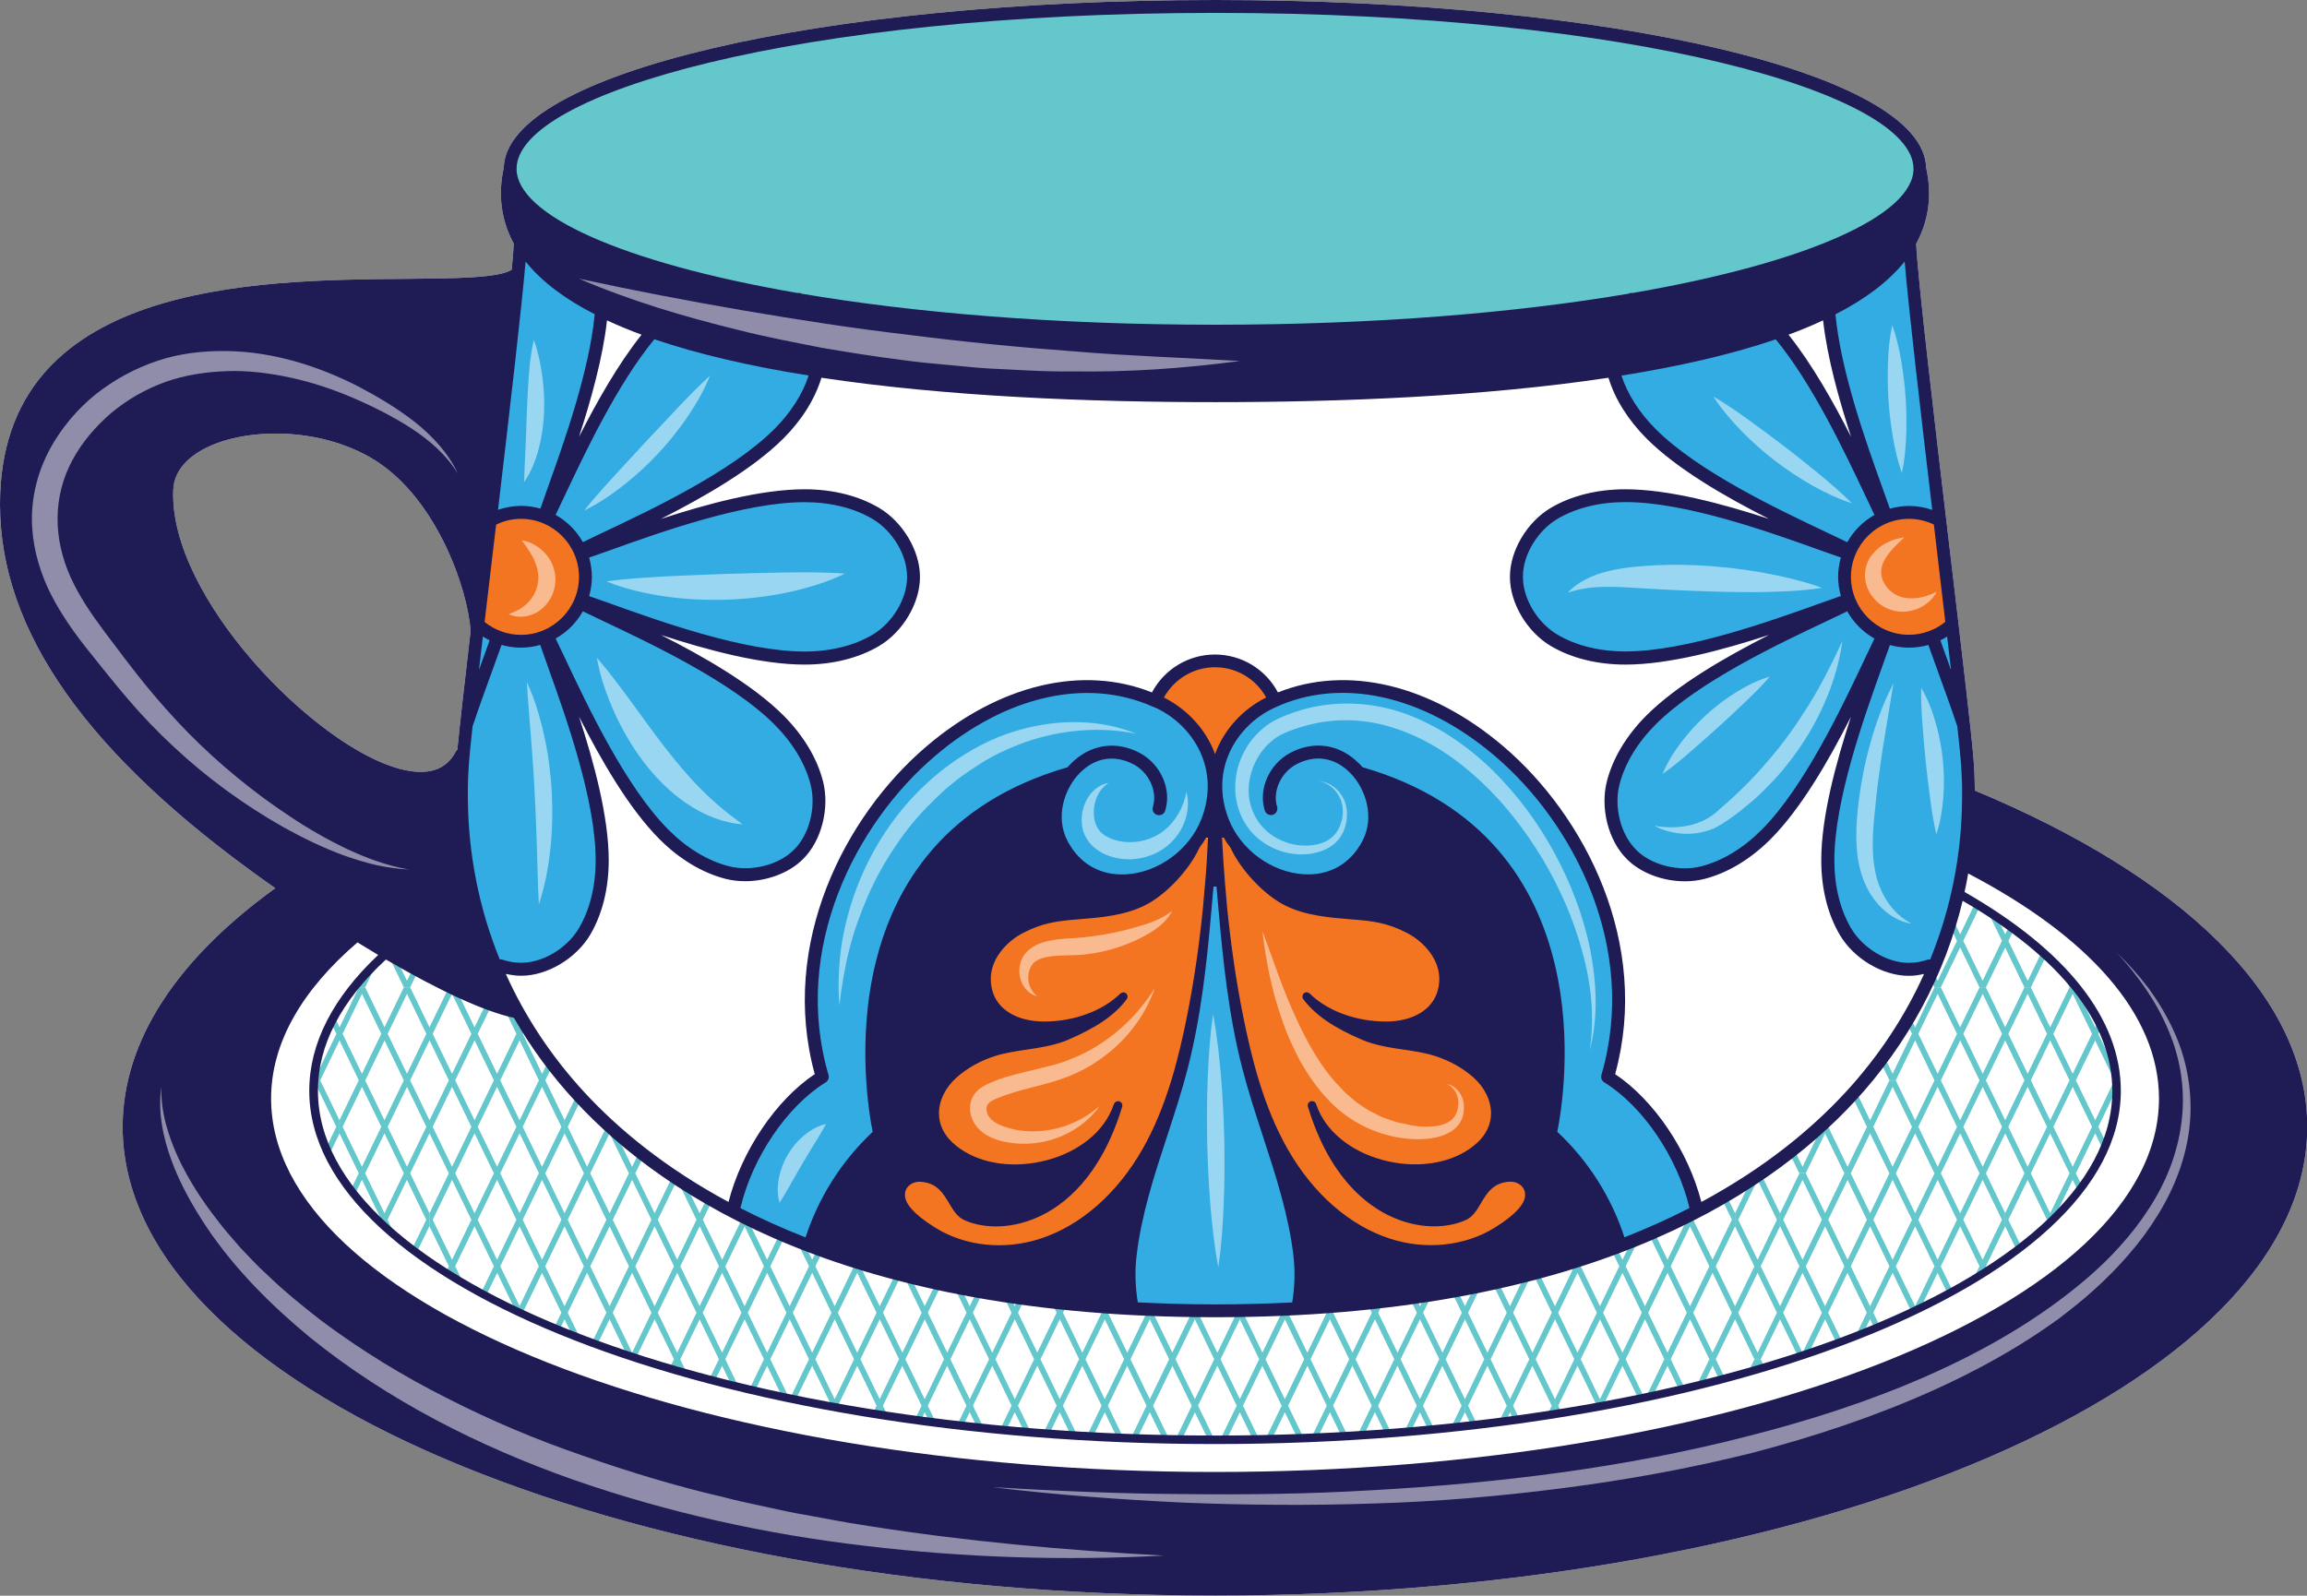
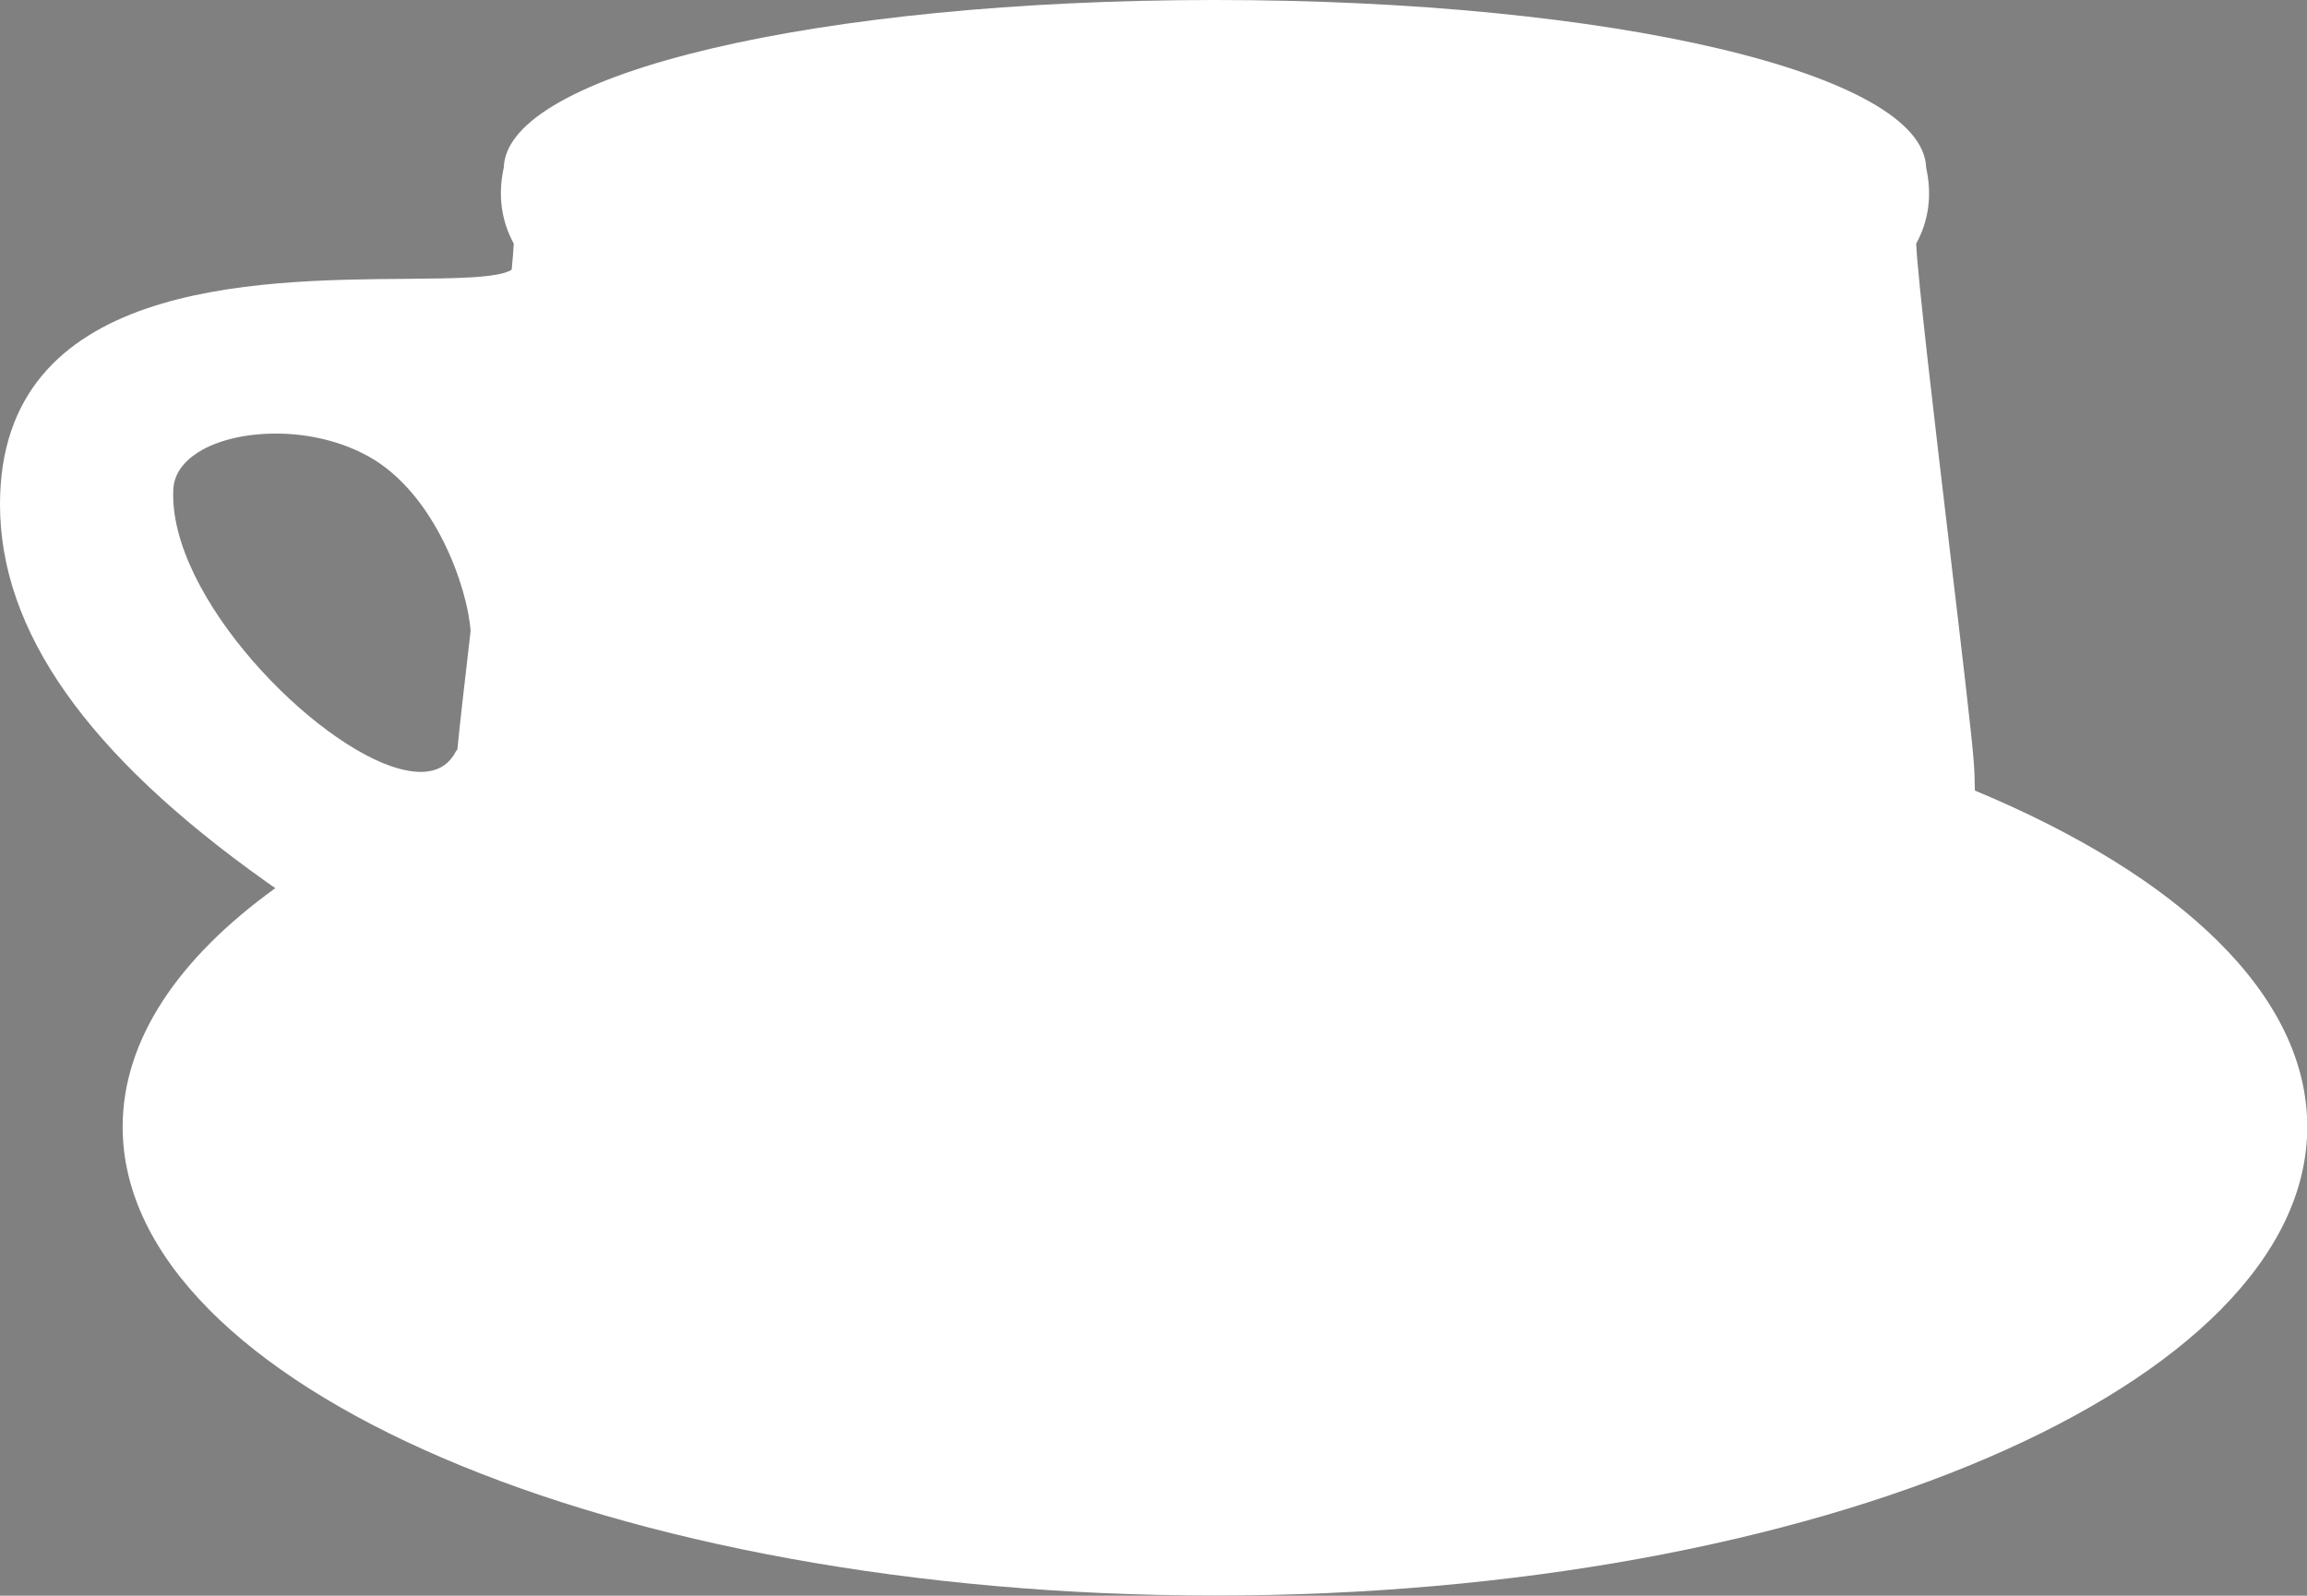
<svg xmlns="http://www.w3.org/2000/svg" height="185.7" preserveAspectRatio="xMidYMid meet" version="1.0" viewBox="0.0 0.0 268.4 185.7" width="268.4" zoomAndPan="magnify">
  <rect x="0.0" y="0.0" width="268.4" height="185.7" fill="#808080" stroke="none" />
  <g id="change1_1">
    <path d="M229.76,92c-0.01-1.15-0.05-2.31-0.14-3.47c-0.23-3.05-1.41-12.98-2.77-24.49 c-1.75-14.8-3.73-31.54-3.92-35.68c1.47-2.7,1.87-5.66,1.16-8.85C223.79,8.55,187.56,0,141.36,0S58.93,8.55,58.61,19.5 c-0.7,3.19-0.3,6.16,1.16,8.85c-0.03,0.69-0.11,1.72-0.24,3.04c-1.51,0.97-6.54,1.01-12.33,1.06C29.55,32.59,0,32.83,0,58.69 c0,14.76,10.13,29.12,30.95,43.91c0.36,0.26,0.72,0.51,1.08,0.76c-11.28,8.14-17.76,17.64-17.76,27.78 c0,30.07,57.01,54.54,127.08,54.54c70.07,0,127.08-24.47,127.08-54.54C268.44,115.79,253.6,101.92,229.76,92z M20.16,56.96 c0.11-2.32,1.9-3.79,3.39-4.62c4.41-2.45,12.85-2.83,19.35,0.79c7.74,4.31,11.52,15.32,11.85,20.31c-0.71,6.1-1.28,11.08-1.54,13.8 c-0.08,0.06-0.14,0.14-0.19,0.23c-1.13,2.19-3.34,2.86-6.56,1.99C36.61,86.83,19.58,69.44,20.16,56.96z" fill="#FFF" />
  </g>
  <g id="change2_1">
-     <path d="M123.57,98.3c-0.16-0.29-0.28-0.58-0.38-0.88c-0.04-0.13-0.09-0.25-0.12-0.38c-0.04-0.14-0.07-0.29-0.1-0.44 c-0.08-0.38-0.14-0.77-0.16-1.15c-0.08-1.65,0.38-3.31,1.24-4.69c0.18-0.29,0.37-0.56,0.59-0.82c-0.49,0.14-0.96,0.28-1.42,0.44 c-0.38,0.13-0.76,0.25-1.14,0.39c-1.75,0.62-3.36,1.33-4.84,2.12c0,0,0,0,0,0c-1.48,0.79-2.82,1.65-4.04,2.57 c-6.77,5.12-9.83,12.12-11.07,18.63c-0.01,0.05-0.02,0.09-0.03,0.14c-0.1,0.56-0.2,1.12-0.28,1.67c0,0.01,0,0.01,0,0.02 c-0.08,0.55-0.14,1.08-0.2,1.62c-0.01,0.09-0.02,0.17-0.03,0.25c-0.05,0.5-0.09,1-0.12,1.49c0,0.02,0,0.04,0,0.05 c-0.03,0.5-0.05,0.98-0.07,1.46c0,0.11-0.01,0.22-0.01,0.33c-0.01,0.47-0.02,0.93-0.02,1.38c0,1.01,0.04,1.96,0.09,2.85 c0.25,3.99,0.89,6.64,0.89,6.64c-0.39,0.35-0.76,0.71-1.12,1.08c-0.7,0.71-1.35,1.44-1.95,2.19c-0.01,0.02-0.03,0.04-0.05,0.06 c-0.61,0.76-1.17,1.54-1.68,2.33c-1.55,2.41-2.64,4.9-3.37,7.34c-3.17-1.21-6.13-2.54-8.91-3.99c0.4-1.91,1.08-3.86,1.99-5.74 c1.97-4.09,4.99-7.82,8.4-9.93c-3.11-10.62-0.29-21.44,5.44-29.87c1.13-1.67,2.38-3.23,3.72-4.69c8.19-8.91,19.8-13.53,29.54-9.22 c0.17,0.07,0.34,0.13,0.5,0.21c2.97,1.42,5.23,4.04,6.04,7.21c0.08,0.32,0.17,0.65,0.22,0.98c0.04,0.27,0.05,0.55,0.07,0.82 c0,0,0,0,0,0c0.03,0.35,0.03,0.71,0.02,1.08c0,0.05,0,0.1-0.01,0.15c-0.01,0.34-0.04,0.68-0.09,1.03c-0.01,0.08-0.03,0.16-0.04,0.24 c-0.12,0.72-0.3,1.45-0.57,2.18c0,0,0,0,0,0.01c-0.02,0.05-0.03,0.09-0.04,0.14C137.73,102.61,127.5,105.57,123.57,98.3z M187.04,125.31c3.11-10.62,0.29-21.44-5.44-29.87c-1.13-1.67-2.38-3.23-3.72-4.69c-8.2-8.91-19.8-13.53-29.55-9.22 c-0.16,0.07-0.33,0.13-0.49,0.2c-2.97,1.42-5.23,4.04-6.04,7.21c-0.08,0.32-0.17,0.65-0.22,0.98c-0.04,0.27-0.05,0.55-0.07,0.82 c0,0,0,0,0,0c-0.03,0.35-0.03,0.71-0.02,1.08c0,0.05,0,0.1,0.01,0.16c0.01,0.34,0.04,0.68,0.09,1.03c0.01,0.08,0.03,0.16,0.04,0.25 c0.12,0.72,0.3,1.44,0.57,2.18c0,0,0,0,0,0.01c0.02,0.05,0.03,0.09,0.04,0.14c2.73,7.02,12.96,9.99,16.89,2.72 c0.16-0.29,0.28-0.58,0.38-0.89c0.04-0.13,0.09-0.25,0.12-0.38c0.04-0.14,0.07-0.29,0.1-0.44c0.08-0.38,0.14-0.77,0.16-1.16 c0.08-1.65-0.38-3.31-1.24-4.69c-0.18-0.29-0.37-0.56-0.59-0.82c0.55,0.15,1.07,0.32,1.59,0.49c0.32,0.11,0.65,0.22,0.96,0.33 c0,0,0,0,0,0c0,0,0,0,0.01,0c0.74,0.26,1.45,0.54,2.14,0.84c0.26,0.11,0.51,0.22,0.76,0.33c0.22,0.1,0.44,0.2,0.66,0.3 c0.49,0.24,0.98,0.48,1.45,0.73c0.74,0.4,1.44,0.82,2.11,1.25c0.62,0.4,1.2,0.82,1.76,1.24c0.15,0.11,0.29,0.23,0.44,0.34 c0.5,0.39,1,0.8,1.46,1.21c14.29,12.89,8.94,34.97,8.94,34.97c0.78,0.71,1.5,1.44,2.16,2.19c0.32,0.36,0.62,0.72,0.91,1.08 c0.32,0.4,0.63,0.8,0.92,1.21c1.4,1.94,2.48,3.96,3.28,5.98c0.16,0.4,0.31,0.81,0.45,1.21c0.16,0.45,0.3,0.89,0.43,1.33 c3.17-1.21,6.14-2.54,8.91-3.99c-0.4-1.91-1.08-3.86-1.99-5.74C193.47,131.15,190.45,127.42,187.04,125.31z M145.01,124.21 c-1.77-6.87-2.37-13.97-2.97-21.03h-1.37c-0.6,7.06-1.2,14.16-2.97,21.03c-1.89,7.33-5.09,14.36-5.96,21.87 c-0.24,2.09-0.15,4.18,0.25,6.22c3.03,0.16,6.14,0.24,9.36,0.24s6.34-0.08,9.36-0.24c0.4-2.04,0.5-4.13,0.25-6.22 C150.11,138.57,146.9,131.53,145.01,124.21z M63.64,60.27c1.71,0.75,3.08,2.12,3.83,3.83l0.01,0.01c4.5-2.27,17.04-7.51,23.15-13.63 c2.03-2.03,3.69-4.53,4.4-7.31c0.72-2.78-0.07-6.31-2.12-8.33c-2.02-2.05-5.55-2.84-8.33-2.12s-5.28,2.37-7.31,4.4 C71.14,43.22,65.9,55.76,63.64,60.27L63.64,60.27z M57.59,60.26c-0.13-0.27-0.28-0.56-0.43-0.88c-0.05,0.39-0.09,0.78-0.14,1.16 C57.2,60.44,57.39,60.35,57.59,60.26L57.59,60.26z M57.91,60.14c0.84-0.32,1.75-0.51,2.7-0.51s1.86,0.19,2.7,0.51h0.02 c1.58-4.79,6.74-17.36,6.73-26.01c0-2.02-0.3-4.07-0.99-5.97h-8.54c-0.12,3.3-1.67,16.74-3.26,30.2c0.24,0.67,0.45,1.27,0.62,1.78 H57.91z M57.91,60.14L57.91,60.14C57.91,60.14,57.91,60.14,57.91,60.14L57.91,60.14z M57.59,73.98c-0.74-0.33-1.41-0.77-2-1.3 c-0.31,2.63-0.59,5.08-0.84,7.25C55.93,77.48,56.9,75.36,57.59,73.98L57.59,73.98z M63.64,73.98 C63.64,73.98,63.64,73.98,63.64,73.98L63.64,73.98C63.64,73.98,63.64,73.98,63.64,73.98z M92.91,99.42 c2.05-2.02,2.84-5.55,2.12-8.33s-2.37-5.28-4.4-7.31c-6.11-6.12-18.65-11.36-23.15-13.63l-0.01,0.01c-0.75,1.71-2.12,3.08-3.83,3.83 l-0.01,0.01c2.27,4.5,7.51,17.04,13.63,23.15c2.03,2.03,4.53,3.69,7.31,4.4S90.89,101.46,92.91,99.42z M67.6,64.41v0.02c0,0,0,0,0,0 c0.32,0.84,0.51,1.75,0.51,2.7s-0.19,1.86-0.51,2.7c0,0,0,0,0,0v0.02c4.79,1.58,17.36,6.74,26.01,6.73c2.87,0,5.81-0.6,8.29-2.06 s4.41-4.52,4.39-7.39c0.02-2.87-1.92-5.93-4.39-7.39s-5.41-2.05-8.29-2.06C84.96,57.67,72.39,62.83,67.6,64.41z M63.31,74.11 c-0.84,0.32-1.75,0.51-2.7,0.51s-1.86-0.18-2.7-0.51h-0.02c-0.74,2.25-2.27,6.23-3.69,10.71c-0.18,1.67-0.31,2.97-0.37,3.76 c-0.61,7.97,0.55,15.99,3.65,23.52c1.01,0.44,2.08,0.7,3.13,0.7c2.87,0.02,5.93-1.92,7.39-4.39c1.46-2.48,2.05-5.41,2.06-8.29 c0.01-8.65-5.15-21.22-6.73-26.01H63.31z M219.08,73.98c-1.71-0.75-3.08-2.12-3.83-3.83l-0.01-0.01 c-4.5,2.27-17.04,7.51-23.15,13.63c-2.03,2.03-3.69,4.53-4.4,7.31s0.07,6.31,2.12,8.33c2.02,2.05,5.55,2.84,8.33,2.12 s5.28-2.37,7.31-4.4C211.57,91.03,216.81,78.49,219.08,73.98L219.08,73.98z M219.08,73.98L219.08,73.98 C219.08,73.98,219.08,73.98,219.08,73.98C219.08,73.98,219.08,73.98,219.08,73.98z M225.13,60.27c0.19,0.09,0.38,0.17,0.57,0.27 c-0.05-0.39-0.09-0.78-0.14-1.16C225.4,59.7,225.25,59.99,225.13,60.27L225.13,60.27z M228.88,88.58c-0.06-0.8-0.19-2.09-0.37-3.76 c-1.42-4.48-2.95-8.45-3.69-10.71h-0.02c-0.84,0.32-1.75,0.51-2.7,0.51s-1.86-0.18-2.7-0.51h-0.02c-1.58,4.79-6.74,17.36-6.73,26.01 c0,2.87,0.6,5.81,2.06,8.29c1.46,2.48,4.52,4.41,7.39,4.39c1.05,0.01,2.12-0.25,3.13-0.7C228.33,104.57,229.49,96.55,228.88,88.58z M225.12,73.98c0.69,1.37,1.66,3.49,2.84,5.94c-0.25-2.18-0.53-4.63-0.84-7.25C226.53,73.21,225.86,73.65,225.12,73.98L225.12,73.98 z M224.8,60.14C224.8,60.14,224.8,60.14,224.8,60.14L224.8,60.14L224.8,60.14z M219.4,60.14c0.84-0.32,1.75-0.51,2.7-0.51 s1.86,0.18,2.7,0.51h0.02c0.17-0.51,0.38-1.12,0.62-1.78c-1.59-13.46-3.14-26.9-3.26-30.2h-8.54c-0.68,1.9-0.99,3.95-0.99,5.97 c-0.01,8.65,5.15,21.22,6.73,26.01H219.4z M180.82,74.51c2.48,1.46,5.41,2.05,8.29,2.06c8.65,0.01,21.22-5.15,26.01-6.73v-0.02 c0,0,0,0,0,0c-0.32-0.84-0.51-1.75-0.51-2.7s0.19-1.86,0.51-2.7c0,0,0,0,0,0v-0.02c-4.79-1.58-17.36-6.74-26.01-6.73 c-2.87,0-5.81,0.6-8.29,2.06s-4.41,4.52-4.39,7.39C176.41,70,178.35,73.05,180.82,74.51z M192.09,50.47 c6.11,6.12,18.65,11.36,23.15,13.63l0.01-0.01c0.75-1.71,2.12-3.08,3.83-3.83l0.01-0.01c-2.27-4.5-7.51-17.04-13.63-23.15 c-2.03-2.03-4.53-3.69-7.31-4.4s-6.31,0.07-8.33,2.12c-2.05,2.02-2.84,5.55-2.12,8.33C188.4,45.94,190.06,48.44,192.09,50.47z" fill="#32ACE2" />
-   </g>
+     </g>
  <g id="change3_1">
-     <path d="M57.59,73.98c-0.74-0.33-1.41-0.77-2-1.3c0.44-3.79,0.94-7.94,1.43-12.13c0.18-0.1,0.37-0.19,0.57-0.27 c0.11-0.05,0.22-0.09,0.32-0.13c0.84-0.32,1.75-0.51,2.7-0.51c0.95,0,1.86,0.19,2.7,0.51c0.11,0.04,0.22,0.08,0.32,0.13 c1.71,0.75,3.08,2.12,3.83,3.83c0.05,0.11,0.09,0.21,0.13,0.32c0.32,0.84,0.51,1.75,0.51,2.7s-0.19,1.86-0.51,2.7 c-0.04,0.11-0.08,0.22-0.13,0.32c-0.75,1.71-2.12,3.08-3.83,3.83c-0.11,0.05-0.22,0.09-0.32,0.13c-0.84,0.32-1.75,0.51-2.7,0.51 s-1.86-0.18-2.7-0.51C57.8,74.07,57.69,74.03,57.59,73.98z M224.8,60.14c-0.84-0.32-1.75-0.51-2.7-0.51c-0.95,0-1.86,0.19-2.7,0.51 c-0.11,0.04-0.22,0.08-0.32,0.13c-1.71,0.75-3.08,2.12-3.83,3.83c-0.05,0.11-0.09,0.21-0.13,0.32c-0.32,0.84-0.51,1.75-0.51,2.7 s0.19,1.86,0.51,2.7c0.04,0.11,0.08,0.22,0.13,0.32c0.75,1.71,2.12,3.08,3.83,3.83c0.11,0.05,0.22,0.09,0.32,0.13 c0.84,0.32,1.75,0.51,2.7,0.51s1.86-0.18,2.7-0.51c0.11-0.04,0.22-0.08,0.32-0.13c0.74-0.33,1.41-0.77,2-1.3 c-0.44-3.79-0.94-7.94-1.43-12.13c-0.18-0.1-0.37-0.19-0.57-0.27C225.02,60.22,224.91,60.18,224.8,60.14z M147.84,81.74 c0.16-0.08,0.33-0.13,0.49-0.2v-0.02c-1.15-2.71-3.84-4.61-6.97-4.61c-3.14,0-5.83,1.91-6.98,4.63v0c0.17,0.07,0.34,0.13,0.5,0.21 c2.97,1.42,5.23,4.04,6.04,7.21h0.89C142.61,85.78,144.86,83.16,147.84,81.74z M149.37,134.01c2.73,4.78,6.92,8.92,12.15,10.63 c4.11,1.34,8.91,0.98,12.62-1.32c1.24-0.77,3.5-2.31,3.75-3.89c0.23-1.48-0.96-2.47-2.34-2.39c-3.43,0.22-3.5,3.66-5.17,4.47 c-4.02,1.93-13.61,0.75-17.75-12.87c0.16,0.47,0.36,0.93,0.59,1.37c3.3,6.16,13.81,8.12,18.98,3.35c2.64-2.44,2.14-5.98-0.42-8.29 c-1.35-1.22-3-2.1-4.71-2.64c-2.74-0.87-5.78-0.74-8.42-1.87c-2.84-1.22-5.15-2.58-6.64-4.57c2.14,2.1,5.62,3.4,9.26,3.4 c3.44,0,6.43-1.66,6.67-5.09c0.19-2.58-1.7-4.96-4-6.15c-2.3-1.19-3.96-1.43-6.54-1.64c-2.58-0.2-5.24-0.41-7.57-1.54 c-2.58-1.25-5.77-4.72-6.58-7.47c0,0,0,0,0,0l0,0h-1.59c0.09,1.89,0.22,3.78,0.38,5.67c0.02,0.18,0.04,0.37,0.05,0.55 c0.43,4.95,1.08,9.89,2.04,14.69C145.22,123.82,146.64,129.23,149.37,134.01z M139.46,97.51c-0.81,2.75-3.99,6.22-6.58,7.47 c-2.33,1.13-4.99,1.33-7.57,1.54c-2.58,0.21-4.24,0.45-6.54,1.64c-2.3,1.19-4.18,3.57-4,6.15c0.25,3.43,3.23,5.09,6.67,5.09 c3.64,0,7.11-1.3,9.26-3.4c-1.48,1.99-3.8,3.36-6.64,4.57c-2.65,1.13-5.68,1-8.42,1.87c-1.72,0.54-3.37,1.43-4.71,2.64 c-2.56,2.31-3.06,5.85-0.42,8.29c5.17,4.77,15.68,2.81,18.98-3.35c0.23-0.44,0.43-0.9,0.59-1.37 c-4.14,13.61-13.73,14.79-17.75,12.87c-1.67-0.8-1.74-4.25-5.17-4.47c-1.38-0.09-2.57,0.91-2.34,2.39c0.25,1.58,2.51,3.12,3.75,3.89 c3.71,2.3,8.51,2.66,12.62,1.32c5.23-1.71,9.42-5.85,12.15-10.63s4.15-10.19,5.24-15.59c0.97-4.8,1.62-9.73,2.04-14.68 c0.02-0.19,0.04-0.38,0.05-0.56c0.16-1.89,0.28-3.78,0.38-5.67H139.46z" fill="#F47521" />
-   </g>
+     </g>
  <g id="change4_1">
-     <path d="M243.76,119.55l0.36-0.74c0.13,0.25,0.25,0.5,0.37,0.75l-0.37,0.76l1.85,3.83c0.09,0.52,0.16,1.05,0.2,1.58 h-0.17l-2.25-4.65v0V119.55L243.76,119.55z M243.76,130.37L243.76,130.37v1.52v0l0.95,1.97c0.12-0.27,0.24-0.54,0.34-0.81 l-0.93-1.92l2.1-4.35c0-0.35-0.03-0.71-0.05-1.06h-0.17L243.76,130.37z M241.51,114.9l0.01-0.03c-0.53-0.65-1.1-1.3-1.7-1.94 l0.95,1.97H241.51z M238.52,121.07v-1.52v0l2.25-4.65h0.74l2.25,4.65v1.52l-2.25,4.65h-0.74L238.52,121.07L238.52,121.07z M238.89,120.31l2.25,4.65l2.25-4.65l-2.25-4.65L238.89,120.31z M241.51,125.72l2.25,4.65v1.52l-2.25,4.65h-0.74l-2.25-4.65v0v-1.52 v0l2.25-4.65H241.51z M243.39,131.13l-2.25-4.65l-2.25,4.65l2.25,4.65L243.39,131.13z M240.77,136.54l-2.25,4.65v0v1.06 c0.14-0.13,0.28-0.26,0.41-0.39l2.21-4.56l0.66,1.36c0.15-0.2,0.31-0.39,0.45-0.59l-0.74-1.53H240.77z M233.28,108.74v1.52v0 l2.25,4.65h0.74l1.79-3.69c-0.17-0.16-0.34-0.31-0.51-0.47l-1.64,3.4l-2.25-4.65l0.66-1.36c-0.18-0.13-0.36-0.27-0.54-0.41 L233.28,108.74L233.28,108.74z M233.28,119.55l2.25-4.65h0.74l2.25,4.65v1.52l-2.25,4.65h-0.74l-2.25-4.65v0V119.55L233.28,119.55z M233.65,120.31l2.25,4.65l2.25-4.65l-2.25-4.65L233.65,120.31z M238.52,131.89l-2.25,4.65h-0.74l-2.25-4.65v0v-1.52v0l2.25-4.65 h0.74l2.25,4.65V131.89z M238.15,131.13l-2.25-4.65l-2.25,4.65l2.25,4.65L238.15,131.13z M236.27,136.54h-0.74l-2.25,4.65v0v1.52v0 l1.36,2.81c0.18-0.14,0.36-0.28,0.54-0.41l-1.53-3.16l2.25-4.65l2.25,4.65l-0.56,1.16c0.32-0.28,0.63-0.57,0.93-0.86v-1.06 L236.27,136.54z M228.05,108.74v1.52v0l2.25,4.65h0.74l2.25-4.65v-1.52l-0.98-2.02c-0.35-0.24-0.71-0.47-1.08-0.71l1.68,3.48 l-2.25,4.65l-2.25-4.65l1.95-4.03c-0.19-0.12-0.37-0.24-0.57-0.35L228.05,108.74L228.05,108.74z M228.05,119.55l2.25-4.65h0.74 l2.25,4.65v1.52l-2.25,4.65h-0.74l-2.25-4.65v0V119.55L228.05,119.55z M228.42,120.31l2.25,4.65l2.25-4.65l-2.25-4.65L228.42,120.31 z M228.05,130.37l2.25-4.65h0.74l2.25,4.65v1.52l-2.25,4.65h-0.74l-2.25-4.65v0V130.37L228.05,130.37z M228.42,131.13l2.25,4.65 l2.25-4.65l-2.25-4.65L228.42,131.13z M231.04,136.54l2.25,4.65v1.52l-2.25,4.65h-0.74l-2.25-4.65v0v-1.52v0l2.25-4.65H231.04z M232.91,141.95l-2.25-4.65l-2.25,4.65l2.25,4.65L232.91,141.95z M230.29,147.36l-0.76,1.58c0.36-0.21,0.7-0.43,1.05-0.64l0.09-0.18 l0.05,0.1c0.19-0.12,0.38-0.24,0.56-0.36l-0.24-0.5H230.29z M225.8,114.9l2.25-4.65v-1.52l-0.97-2c-0.09,0.31-0.19,0.62-0.28,0.94 l0.88,1.82l-2.25,4.65l-0.57-1.19c-0.12,0.27-0.23,0.53-0.35,0.8l0.55,1.15H225.8z M222.81,121.08L222.81,121.08v-1.52v0l2.25-4.65 h0.74l2.25,4.65v1.52l-2.25,4.65h-0.74L222.81,121.08z M223.18,120.31l2.25,4.65l2.25-4.65l-2.25-4.65L223.18,120.31z M222.81,131.9 L222.81,131.9v-1.52v0l2.25-4.65h0.74l2.25,4.65v1.52l-2.25,4.65h-0.74L222.81,131.9z M223.18,131.13l2.25,4.65l2.25-4.65 l-2.25-4.65L223.18,131.13z M228.05,141.19v1.52l-2.25,4.65h-0.74l-2.25-4.65v0v-1.52v0l2.25-4.65h0.74L228.05,141.19z M227.68,141.95l-2.25-4.65l-2.25,4.65l2.25,4.65L227.68,141.95z M225.06,147.36l-2.25,4.65v0v0.52c0.21-0.1,0.42-0.2,0.63-0.3 l1.98-4.1l1.2,2.47c0.2-0.11,0.39-0.21,0.58-0.32l-1.41-2.91H225.06z M220.56,125.72l2.25-4.65v-1.52l-0.63-1.3 c-0.13,0.23-0.28,0.45-0.41,0.67l0.67,1.38l-2.25,4.65l-1.02-2.11c-0.15,0.2-0.3,0.4-0.45,0.59l1.1,2.28H220.56z M217.57,131.9 L217.57,131.9v-1.52v0l2.25-4.65h0.74l2.25,4.65v1.52l-2.25,4.65h-0.74L217.57,131.9z M217.94,131.13l2.25,4.65l2.25-4.65 l-2.25-4.65L217.94,131.13z M222.81,142.71l-2.25,4.65h-0.74l-2.25-4.65v0v-1.52v0l2.25-4.65h0.74l2.25,4.65V142.71z M222.44,141.95 l-2.25-4.65l-2.25,4.65l2.25,4.65L222.44,141.95z M220.56,147.36h-0.74l-2.25,4.65v0v1.52v0l0.53,1.09c0.2-0.09,0.41-0.17,0.61-0.26 l-0.77-1.6l2.25-4.65l2.22,4.6c0.13-0.06,0.26-0.13,0.4-0.19v-0.52L220.56,147.36z M212.33,131.9l2.25,4.65h0.74l2.25-4.65v-1.52 l-1.68-3.47c-0.16,0.18-0.32,0.35-0.48,0.52l1.79,3.71l-2.25,4.65l-2.25-4.65l0.87-1.79c-0.41,0.4-0.81,0.81-1.23,1.2V131.9 L212.33,131.9z M212.33,141.19l2.25-4.65h0.74l2.25,4.65v1.52l-2.25,4.65h-0.74l-2.25-4.65v0V141.19L212.33,141.19z M212.7,141.95 l2.25,4.65l2.25-4.65l-2.25-4.65L212.7,141.95z M217.57,152.01l-2.25-4.65h-0.74l-2.25,4.65v0v1.52v0l1.36,2.82 c0.21-0.08,0.42-0.16,0.62-0.24l-1.62-3.34l2.25-4.65l2.25,4.65l-1.33,2.75c0.31-0.12,0.61-0.24,0.91-0.36l0.79-1.63V152.01z M210.08,136.54l2.25-4.65v-1.34c-0.15,0.14-0.3,0.28-0.45,0.42l0.08,0.17l-2.25,4.65l-1.02-2.1c-0.18,0.14-0.35,0.29-0.53,0.43 l1.18,2.44H210.08z M207.1,142.71L207.1,142.71v-1.52v0l2.25-4.65h0.74l2.25,4.65v1.52l-2.25,4.65h-0.74L207.1,142.71z M207.46,141.95l2.25,4.65l2.25-4.65l-2.25-4.65L207.46,141.95z M212.33,153.53l-1.92,3.98c-0.4,0.13-0.8,0.27-1.2,0.4l-2.12-4.38v0 v-1.52v0l2.25-4.65h0.74l2.25,4.65V153.53z M211.96,152.77l-2.25-4.65l-2.25,4.65l2.25,4.65L211.96,152.77z M204.85,136.53 c0,0-0.01,0.01-0.01,0.01L204.85,136.53L204.85,136.53z M201.86,141.19l1.9-3.94c0.36-0.24,0.72-0.47,1.07-0.71h0.01l2.25,4.65v1.52 l-2.25,4.65h-0.74l-2.25-4.65v0V141.19L201.86,141.19z M202.23,141.95l2.25,4.65l2.25-4.65l-2.25-4.65L202.23,141.95z M201.86,152.01l2.25-4.65h0.74l2.25,4.65v1.52l-2.25,4.65h-0.74l-2.25-4.65v0V152.01L201.86,152.01z M202.23,152.77l2.25,4.65 l2.25-4.65l-2.25-4.65L202.23,152.77z M204.11,158.18l-0.73,1.52c0.28-0.08,0.57-0.16,0.85-0.24l0.25-0.51l0.19,0.38 c0.22-0.06,0.43-0.13,0.64-0.19l-0.46-0.95H204.11z M196.62,142.71l2.25,4.65h0.74l2.25-4.65v-1.52l-1.02-2.12 c-0.19,0.11-0.38,0.23-0.57,0.34l1.22,2.53l-2.25,4.65l-2.25-4.65l0.48-1c-0.28,0.15-0.57,0.29-0.85,0.44V142.71L196.62,142.71z M196.62,152.01l2.25-4.65h0.74l2.25,4.65v1.52l-2.25,4.65h-0.74l-2.25-4.65v0V152.01L196.62,152.01z M196.99,152.77l2.25,4.65 l2.25-4.65l-2.25-4.65L196.99,152.77z M198.87,158.18l-1.5,3.1c0.28-0.07,0.56-0.14,0.84-0.21l1.03-2.14l0.81,1.67 c0.22-0.06,0.43-0.12,0.65-0.18l-1.09-2.25H198.87z M194.37,147.36l2.25-4.65v-1.33c-0.17,0.09-0.35,0.17-0.52,0.25l0.15,0.31 L194,146.6l-1.57-3.25c-0.2,0.09-0.4,0.18-0.61,0.27l1.81,3.74H194.37z M191.38,153.53v-1.52v0l2.25-4.65h0.74l2.25,4.65v1.52 l-2.25,4.65h-0.74L191.38,153.53L191.38,153.53z M191.75,152.77l2.25,4.65l2.25-4.65l-2.25-4.65L191.75,152.77z M193.63,158.18 l-2.15,4.45c0.28-0.06,0.55-0.12,0.82-0.18l1.7-3.51l1.37,2.82c0.22-0.05,0.44-0.1,0.66-0.16l-1.66-3.43H193.63z M189.13,147.36 l1.58-3.27c-0.3,0.12-0.61,0.24-0.91,0.36l-1.04,2.16l-0.71-1.47c-0.21,0.08-0.41,0.16-0.62,0.23l0.96,1.99H189.13z M191.38,153.53 l-2.25,4.65h-0.74l-2.25-4.65v0v-1.52v0l2.25-4.65h0.74l2.25,4.65V153.53z M191.01,152.77l-2.25-4.65l-2.25,4.65l2.25,4.65 L191.01,152.77z M186.51,163.59l2.25-4.65l1.87,3.86c0.22-0.05,0.45-0.09,0.67-0.14l-2.17-4.48h-0.74l-2.25,4.65v0v0.84 c0.13-0.02,0.25-0.04,0.38-0.07L186.51,163.59z M183.9,147.36l0.44-0.92c-0.46,0.15-0.95,0.29-1.42,0.44l0.23,0.48H183.9z M186.15,153.53l-2.25,4.65h-0.74l-2.25-4.65v0v-1.52v0l2.25-4.65h0.74l2.25,4.65V153.53z M185.78,152.77l-2.25-4.65l-2.25,4.65 l2.25,4.65L185.78,152.77z M183.9,158.18h-0.74l-2.25,4.65v0v1.52v0l0.1,0.2c0.23-0.04,0.46-0.07,0.68-0.11l-0.41-0.85l2.25-4.65 l2.25,4.65l-0.08,0.17c0.15-0.03,0.3-0.05,0.45-0.08v-0.84L183.9,158.18z M175.67,152.01v1.52v0l2.25,4.65h0.74l2.25-4.65v-1.52 l-1.93-3.99c-0.22,0.06-0.43,0.12-0.65,0.17l2.21,4.57l-2.25,4.65l-2.25-4.65l2.2-4.55c-0.28,0.07-0.56,0.15-0.85,0.23 L175.67,152.01L175.67,152.01z M180.91,162.83l-2.25-4.65h-0.74l-2.25,4.65v0v1.52v0l0.44,0.92c0.23-0.03,0.46-0.06,0.69-0.09 l-0.77-1.59l2.25-4.65l2.25,4.65l-0.54,1.12c0.27-0.04,0.53-0.08,0.8-0.13l0.11-0.23V162.83z M170.43,152.01v1.52v0l2.25,4.65h0.74 l2.25-4.65v-1.52l-1.37-2.83c-0.22,0.05-0.44,0.1-0.66,0.15l1.66,3.44l-2.25,4.65l-2.25-4.65l1.53-3.16 c-0.27,0.06-0.54,0.1-0.81,0.16L170.43,152.01L170.43,152.01z M175.67,162.83l-2.25-4.65h-0.74l-2.25,4.65v0v1.52v0l0.74,1.54 c0.23-0.03,0.47-0.05,0.7-0.08l-1.07-2.22l2.25-4.65l2.25,4.65l-0.92,1.91c0.26-0.03,0.52-0.07,0.79-0.1l0.51-1.05V162.83z M165.2,152.01v1.52v0l2.25,4.65h0.74l2.25-4.65v-1.52l-0.9-1.86c-0.23,0.04-0.45,0.09-0.67,0.13l1.2,2.49l-2.25,4.65l-2.25-4.65 l1.03-2.12c-0.27,0.04-0.53,0.09-0.8,0.13L165.2,152.01L165.2,152.01z M170.43,162.83l-2.25-4.65h-0.74l-2.25,4.65v0v1.52v0 l0.99,2.06c0.24-0.02,0.47-0.04,0.7-0.07l-1.33-2.75l2.25-4.65l2.25,4.65l-1.24,2.56c0.26-0.03,0.52-0.05,0.78-0.08l0.83-1.71 V162.83z M159.96,152.01v1.52v0l2.25,4.65h0.74l2.25-4.65v-1.52l-0.51-1.06c-0.23,0.03-0.47,0.06-0.69,0.09l0.84,1.73l-2.25,4.65 l-2.25-4.65l0.65-1.34c-0.26,0.03-0.52,0.07-0.78,0.1L159.96,152.01L159.96,152.01z M165.2,162.83l-2.25-4.65h-0.74l-2.25,4.65v0 v1.52v0l1.2,2.48c0.24-0.02,0.47-0.03,0.71-0.05l-1.54-3.19l2.25-4.65l2.25,4.65l-1.48,3.07c0.26-0.02,0.51-0.04,0.77-0.06 l1.09-2.25V162.83z M154.72,153.53l2.25,4.65h0.74l2.25-4.65v-1.52l-0.21-0.44c-0.23,0.03-0.47,0.04-0.7,0.07l0.55,1.13l-2.25,4.65 l-2.25-4.65l0.38-0.79c-0.25,0.02-0.5,0.03-0.75,0.05V153.53L154.72,153.53z M159.96,162.83l-2.25-4.65h-0.74l-2.25,4.65v0v1.52v0 l1.36,2.8c0.24-0.01,0.48-0.03,0.72-0.04l-1.71-3.53l2.25-4.65l2.25,4.65l-1.67,3.46c0.25-0.02,0.51-0.03,0.76-0.05l1.28-2.65 V162.83z M149.48,153.53l2.25,4.65h0.74l2.25-4.65v-1.5c-0.23,0.02-0.47,0.03-0.7,0.05l0.33,0.69l-2.25,4.65l-2.25-4.65l0.22-0.45 c-0.19,0.01-0.39,0.02-0.59,0.02V153.53L149.48,153.53z M154.72,162.83l-2.25-4.65h-0.74l-2.25,4.65v0v1.52v0l1.47,3.03 c0.24-0.01,0.48-0.02,0.73-0.02l-1.82-3.77l2.25-4.65l2.25,4.65l-1.81,3.74c0.25-0.01,0.5-0.02,0.75-0.03l1.42-2.94V162.83z M144.25,153.53l2.25,4.65h0.74l2.25-4.65v-1.19c-0.19,0.01-0.38,0.02-0.57,0.02l0.2,0.4l-2.25,4.65l-2.25-4.65l0.14-0.28 c-0.17,0-0.34,0-0.5,0.01V153.53L144.25,153.53z M149.48,162.83l-2.25-4.65h-0.74l-2.25,4.65v0v1.52v0l1.53,3.17 c0.24,0,0.49-0.01,0.73-0.01l-1.89-3.92l2.25-4.65l2.25,4.65l-1.89,3.9c0.25-0.01,0.5-0.01,0.75-0.02l1.51-3.12V162.83z M139.01,153.53l2.25,4.65H142l2.25-4.65v-1.03c-0.17,0-0.33,0-0.5,0.01l0.13,0.27l-2.25,4.65l-2.25-4.65l0.13-0.26 c-0.17,0-0.33,0-0.49-0.01V153.53L139.01,153.53z M144.25,162.83l-2.25-4.65h-0.74l-2.25,4.65v0v1.52v0l1.55,3.2 c0.25,0,0.49,0,0.74,0l-1.92-3.97l2.25-4.65l2.25,4.65l-1.92,3.96c0.25,0,0.49,0,0.74,0l1.55-3.2V162.83z M133.77,153.53l2.25,4.65 h0.74l2.25-4.65v-1.03c-0.17,0-0.33,0-0.5-0.01l0.13,0.27l-2.25,4.65l-2.25-4.65l0.19-0.38c-0.19-0.01-0.37-0.01-0.55-0.02V153.53 L133.77,153.53z M139.01,162.83l-2.25-4.65h-0.74l-2.25,4.65v0v1.52v0l1.52,3.14c0.25,0.01,0.5,0.01,0.75,0.02l-1.89-3.91l2.25-4.65 l2.25,4.65l-1.9,3.93c0.24,0,0.49,0.01,0.73,0.01l1.54-3.18V162.83z M128.53,153.53l2.25,4.65h0.74l2.25-4.65v-1.17 c-0.19-0.01-0.39-0.01-0.58-0.02l0.21,0.43l-2.25,4.65l-2.25-4.65l0.32-0.66c-0.23-0.02-0.46-0.03-0.69-0.05V153.53L128.53,153.53z M133.77,162.83l-2.25-4.65h-0.74l-2.25,4.65v0v1.52v0l1.43,2.97c0.25,0.01,0.5,0.02,0.75,0.03l-1.82-3.76l2.25-4.65l2.25,4.65 l-1.83,3.79c0.24,0.01,0.48,0.02,0.73,0.02l1.48-3.05V162.83z M123.3,152.01v1.52v0l2.25,4.65h0.74l2.25-4.65v-1.46 c-0.24-0.02-0.49-0.03-0.73-0.05l0.36,0.75l-2.25,4.65l-2.25-4.65l0.52-1.08c-0.23-0.02-0.47-0.04-0.7-0.07L123.3,152.01 L123.3,152.01z M128.53,162.83l-2.25-4.65h-0.74l-2.25,4.65v0v1.52v0l1.3,2.69c0.25,0.02,0.51,0.03,0.76,0.05l-1.69-3.5l2.25-4.65 l2.25,4.65l-1.72,3.56c0.24,0.01,0.48,0.03,0.72,0.04l1.37-2.84V162.83z M118.06,152.01v1.52v0l2.25,4.65h0.74l2.25-4.65v-1.52 l-0.21-0.43c-0.26-0.03-0.52-0.05-0.77-0.08l0.61,1.26l-2.25,4.65l-2.25-4.65l0.8-1.66c-0.23-0.03-0.47-0.06-0.69-0.09 L118.06,152.01L118.06,152.01z M123.3,162.83l-2.25-4.65h-0.74l-2.25,4.65v0v1.52v0l1.11,2.29c0.26,0.02,0.51,0.04,0.77,0.06 l-1.51-3.12l2.25-4.65l2.25,4.65l-1.56,3.23c0.24,0.02,0.47,0.04,0.71,0.05l1.22-2.52V162.83z M112.82,152.01v1.52v0l2.25,4.65h0.74 l2.25-4.65v-1.52l-0.55-1.14c-0.27-0.04-0.53-0.09-0.8-0.13l0.98,2.03l-2.25,4.65l-2.25-4.65l1.16-2.41 c-0.23-0.04-0.46-0.07-0.68-0.11L112.82,152.01L112.82,152.01z M118.06,162.83l-2.25-4.65h-0.74l-2.25,4.65v0v1.52v0l0.86,1.77 c0.26,0.03,0.52,0.05,0.78,0.08l-1.27-2.62l2.25-4.65l2.25,4.65l-1.35,2.8c0.23,0.02,0.47,0.04,0.7,0.07l1.02-2.11V162.83z M107.58,152.01v1.52v0l2.25,4.65h0.74l2.25-4.65v-1.52l-1.03-2.13c-0.27-0.05-0.54-0.1-0.81-0.16l1.47,3.04l-2.25,4.65l-2.25-4.65 l1.61-3.33c-0.22-0.05-0.44-0.1-0.66-0.15L107.58,152.01L107.58,152.01z M112.82,162.83l-2.25-4.65h-0.74l-2.25,4.65v0v1.52v0 l0.54,1.12c0.26,0.03,0.52,0.07,0.78,0.1l-0.96-1.98l2.25-4.65l2.25,4.65l-1.1,2.28c0.23,0.03,0.46,0.05,0.7,0.08l0.77-1.6V162.83z M102.35,152.01v1.52v0l2.25,4.65h0.74l2.25-4.65v-1.52l-1.64-3.4c-0.29-0.07-0.56-0.15-0.84-0.22l2.12,4.38l-2.25,4.65l-2.25-4.65 l2.15-4.44c-0.22-0.06-0.43-0.12-0.65-0.17L102.35,152.01L102.35,152.01z M107.58,162.83l-2.25-4.65h-0.74l-2.25,4.65v0v1.52v0 l0.16,0.33c0.26,0.04,0.53,0.08,0.8,0.12l-0.58-1.21l2.25-4.65l2.25,4.65l-0.8,1.65c0.23,0.03,0.46,0.06,0.69,0.09l0.48-0.99V162.83 z M100.1,147.36l0.16-0.33c-0.42-0.13-0.84-0.25-1.25-0.38l0.35,0.72H100.1z M102.35,153.53l-2.25,4.65h-0.74l-2.25-4.65v0v-1.52v0 l2.25-4.65h0.74l2.25,4.65V153.53z M101.98,152.77l-2.25-4.65l-2.25,4.65l2.25,4.65L101.98,152.77z M102.35,162.83l-2.25-4.65h-0.74 l-2.25,4.65v0v0.94c0.17,0.03,0.33,0.06,0.5,0.09l-0.13-0.27l2.25-4.65l2.25,4.65l-0.45,0.93c0.23,0.04,0.46,0.07,0.68,0.11 l0.14-0.28V162.83z M94.86,147.36l0.89-1.83c-0.21-0.07-0.43-0.14-0.63-0.22l-0.63,1.29l-0.92-1.89c-0.3-0.12-0.61-0.24-0.91-0.36 l1.46,3.01H94.86z M97.11,153.53l-2.25,4.65h-0.74l-2.25-4.65v0v-1.52v0l2.25-4.65h0.74l2.25,4.65V153.53z M96.74,152.77l-2.25-4.65 l-2.25,4.65l2.25,4.65L96.74,152.77z M94.86,158.18h-0.74l-2.22,4.58c0.22,0.05,0.45,0.09,0.67,0.14l1.92-3.96l2.25,4.65l-0.05,0.11 c0.14,0.03,0.28,0.05,0.42,0.08v-0.94L94.86,158.18z M86.63,142.71l2.25,4.65h0.74l1.72-3.55c-0.21-0.09-0.4-0.18-0.61-0.27 l-1.48,3.06L87,141.95l0.05-0.1c-0.14-0.07-0.28-0.13-0.42-0.2V142.71L86.63,142.71z M91.87,152.01v1.52l-2.25,4.65h-0.74 l-2.25-4.65v0v-1.52v0l2.25-4.65h0.74L91.87,152.01z M91.5,152.77l-2.25-4.65L87,152.77l2.25,4.65L91.5,152.77z M88.88,158.18 l-1.71,3.54c0.22,0.05,0.44,0.1,0.66,0.15l1.42-2.93l1.76,3.64c0.27,0.06,0.55,0.11,0.82,0.17l-2.21-4.57H88.88z M81.4,141.19v1.52 v0l2.25,4.65h0.74l2.25-4.65v-1.06c-0.22-0.11-0.45-0.22-0.67-0.33l0.3,0.63l-2.25,4.65l-2.25-4.65l1.11-2.29 c-0.19-0.11-0.38-0.23-0.57-0.34L81.4,141.19L81.4,141.19z M86.63,152.01v1.52l-2.25,4.65h-0.74l-2.25-4.65v0v-1.52v0l2.25-4.65 h0.74L86.63,152.01z M86.26,152.77l-2.25-4.65l-2.25,4.65l2.25,4.65L86.26,152.77z M83.64,158.18l-1.15,2.38 c0.22,0.06,0.44,0.11,0.65,0.17l0.87-1.79l1.11,2.29c0.28,0.07,0.56,0.13,0.83,0.2l-1.57-3.25H83.64z M76.16,141.19l2.12-4.38 c0.48,0.33,0.97,0.65,1.47,0.97l1.65,3.41v1.52l-2.25,4.65h-0.74l-2.25-4.65v0V141.19L76.16,141.19z M76.53,141.95l2.25,4.65 l2.25-4.65l-2.25-4.65L76.53,141.95z M81.4,152.01v1.52l-2.25,4.65h-0.74l-2.25-4.65v0v-1.52v0l2.25-4.65h0.74L81.4,152.01z M81.03,152.77l-2.25-4.65l-2.25,4.65l2.25,4.65L81.03,152.77z M78.41,158.18l-0.53,1.09c0.22,0.06,0.43,0.13,0.64,0.19l0.25-0.52 l0.33,0.69c0.28,0.08,0.57,0.16,0.85,0.24l-0.82-1.69H78.41z M70.92,131.9l2.25,4.65h0.74l1.03-2.12c-0.18-0.14-0.35-0.29-0.53-0.43 l-0.87,1.79l-2.05-4.24c-0.19-0.17-0.38-0.33-0.57-0.5V131.9L70.92,131.9z M76.16,142.71l-2.25,4.65h-0.74l-2.25-4.65v0v-1.52v0 l2.25-4.65h0.74l2.25,4.65V142.71z M75.79,141.95l-2.25-4.65l-2.25,4.65l2.25,4.65L75.79,141.95z M76.16,153.53l-2.19,4.53 c-0.34-0.11-0.68-0.22-1.02-0.33l-2.03-4.2v0v-1.52v0l2.25-4.65h0.74l2.25,4.65V153.53z M75.79,152.77l-2.25-4.65l-2.25,4.65 l2.25,4.65L75.79,152.77z M65.68,130.37v1.52v0l2.25,4.65h0.74l2.25-4.65v-0.85c-0.25-0.23-0.5-0.47-0.75-0.7l0.38,0.79l-2.25,4.65 l-2.25-4.65l1.61-3.33c-0.16-0.17-0.33-0.35-0.48-0.52L65.68,130.37L65.68,130.37z M70.92,142.71l-2.25,4.65h-0.74l-2.25-4.65v0 v-1.52v0l2.25-4.65h0.74l2.25,4.65V142.71z M70.55,141.95l-2.25-4.65l-2.25,4.65l2.25,4.65L70.55,141.95z M70.92,152.01l-2.25-4.65 h-0.74l-2.25,4.65v0v1.52v0l0.92,1.89c0.3,0.12,0.6,0.24,0.91,0.35l-1.46-3.01l2.25-4.65l2.25,4.65l-1.7,3.52 c0.21,0.08,0.42,0.15,0.63,0.23l1.44-2.99V152.01z M60.45,119.55v1.52v0l2.25,4.65h0.74l0.89-1.84c-0.15-0.2-0.3-0.4-0.45-0.59 l-0.81,1.68l-2.25-4.65l0.43-0.89c-0.14-0.22-0.28-0.45-0.41-0.67L60.45,119.55L60.45,119.55z M60.45,130.37l2.25-4.65h0.74 l2.25,4.65v1.52l-2.25,4.65h-0.74l-2.25-4.65v0V130.37L60.45,130.37z M60.81,131.13l2.25,4.65l2.25-4.65l-2.25-4.65L60.81,131.13z M65.68,142.71l-2.25,4.65h-0.74l-2.25-4.65v0v-1.52v0l2.25-4.65h0.74l2.25,4.65V142.71z M65.31,141.95l-2.25-4.65l-2.25,4.65 l2.25,4.65L65.31,141.95z M65.68,152.01l-2.25-4.65h-0.74l-2.25,4.65v0v0.78c0.16,0.07,0.32,0.15,0.48,0.22l-0.11-0.24l2.25-4.65 l2.25,4.65l-0.86,1.78c0.2,0.09,0.41,0.17,0.61,0.26l0.62-1.28V152.01z M55.21,108.74v1.52v0l2.25,4.65h0.74l0.28-0.58 c-0.12-0.26-0.25-0.51-0.37-0.77l-0.29,0.59l-2.25-4.65l0.55-1.14c-0.1-0.31-0.19-0.62-0.28-0.94L55.21,108.74L55.21,108.74z M55.21,119.55l2.25-4.65h0.74l2.25,4.65v1.52l-2.25,4.65h-0.74l-2.25-4.65v0V119.55L55.21,119.55z M55.58,120.31l2.25,4.65 l2.25-4.65l-2.25-4.65L55.58,120.31z M60.45,131.89l-2.25,4.65h-0.74l-2.25-4.65v0v-1.52v0l2.25-4.65h0.74l2.25,4.65V131.89z M60.08,131.13l-2.25-4.65l-2.25,4.65l2.25,4.65L60.08,131.13z M60.45,142.71l-2.25,4.65h-0.74l-2.25-4.65v0v-1.52v0l2.25-4.65h0.74 l2.25,4.65V142.71z M60.08,141.95l-2.25-4.65l-2.25,4.65l2.25,4.65L60.08,141.95z M58.2,147.36h-0.74l-1.52,3.15 c0.19,0.1,0.39,0.21,0.59,0.31l1.31-2.7l2.15,4.44c0.16,0.08,0.31,0.15,0.47,0.23v-0.78L58.2,147.36z M49.97,108.74v1.52v0 l2.25,4.65h0.74l2.25-4.65v-1.52l-1.87-3.87c-0.19,0.11-0.39,0.22-0.57,0.34l2.08,4.29l-2.25,4.65l-2.25-4.65l1.92-3.98 c-0.36,0.22-0.72,0.45-1.06,0.67L49.97,108.74L49.97,108.74z M49.97,119.55l2.25-4.65h0.74l2.25,4.65v1.52l-2.25,4.65h-0.74 l-2.25-4.65v0V119.55L49.97,119.55z M50.34,120.31l2.25,4.65l2.25-4.65l-2.25-4.65L50.34,120.31z M55.21,131.89l-2.25,4.65h-0.74 l-2.25-4.65v0v-1.52v0l2.25-4.65h0.74l2.25,4.65V131.89z M54.84,131.13l-2.25-4.65l-2.25,4.65l2.25,4.65L54.84,131.13z M55.21,141.19v1.52l-2.25,4.65h-0.74l-2.25-4.65v0v-1.52v0l2.25-4.65h0.74L55.21,141.19z M54.84,141.95l-2.25-4.65l-2.25,4.65 l2.25,4.65L54.84,141.95z M52.22,147.36l-0.37,0.76c0.19,0.12,0.38,0.23,0.57,0.35l0.17-0.35l0.32,0.66 c0.34,0.21,0.68,0.41,1.03,0.61l-0.98-2.03H52.22z M47.72,114.9l2.25-4.65v-1.52l-0.62-1.29c-0.18,0.13-0.37,0.26-0.55,0.39 l0.8,1.66l-2.25,4.65l-1.81-3.74c-0.18,0.15-0.34,0.31-0.51,0.46l1.95,4.03H47.72z M44.73,121.07v-1.52v0l2.25-4.65h0.74l2.25,4.65 v1.52l-2.25,4.65h-0.74L44.73,121.07L44.73,121.07z M45.1,120.31l2.25,4.65l2.25-4.65l-2.25-4.65L45.1,120.31z M49.97,131.89 l-2.25,4.65h-0.74l-2.25-4.65v0v-1.52v0l2.25-4.65h0.74l2.25,4.65V131.89z M49.6,131.13l-2.25-4.65l-2.25,4.65l2.25,4.65 L49.6,131.13z M49.97,141.19l-2.25-4.65h-0.74l-2.25,4.65v0v1.52v0l0.04,0.09c0.41,0.37,0.84,0.74,1.27,1.11l-0.95-1.96l2.25-4.65 l2.25,4.65l-1.68,3.46c0.18,0.13,0.36,0.27,0.54,0.4l1.5-3.1V141.19z M42.48,114.9l1.48-3.06c-0.52,0.5-1,1-1.47,1.51l-0.38,0.79 L42,113.92c-0.16,0.18-0.32,0.36-0.47,0.54l0.21,0.44H42.48z M39.5,121.08L39.5,121.08v-1.52v0l2.25-4.65h0.74l2.25,4.65v1.52 l-2.25,4.65h-0.74L39.5,121.08z M39.86,120.31l2.25,4.65l2.25-4.65l-2.25-4.65L39.86,120.31z M44.73,131.89l-2.25,4.65h-0.74 l-2.25-4.65v0v-1.52v0l2.25-4.65h0.74l2.25,4.65V131.89z M44.36,131.13l-2.25-4.65l-2.25,4.65l2.25,4.65L44.36,131.13z M44.73,141.19l-2.25-4.65h-0.74l-0.95,1.96c0.15,0.2,0.3,0.39,0.45,0.58l0.87-1.79l2.25,4.65l-0.15,0.32 c0.17,0.16,0.33,0.32,0.51,0.48l0.02-0.04V141.19z M39.5,121.07v-1.52l-0.61-1.27c-0.13,0.24-0.27,0.47-0.39,0.71l0.64,1.32 l-2.25,4.65l-0.2-0.42c-0.06,0.39-0.11,0.78-0.14,1.18h0.71L39.5,121.07z M39.5,130.37l-2.25-4.65h-0.71 c-0.03,0.41-0.06,0.81-0.06,1.22c0,0.12,0.01,0.23,0.01,0.35l0.39-0.81l2.25,4.65l-1.22,2.52c0.11,0.26,0.23,0.52,0.36,0.79 l1.23-2.55V130.37z M141.51,90.75h-0.31c0.11,1.5-0.09,3.08-0.69,4.69h1.7C141.6,93.83,141.4,92.25,141.51,90.75z M223.37,19.64 c0-10.43-36.72-18.89-82.01-18.89S59.35,9.21,59.35,19.64c0,8.03,21.76,14.89,52.42,17.62c9.18,0.82,19.15,1.27,29.59,1.27 s20.41-0.45,29.59-1.27C201.61,34.53,223.37,27.67,223.37,19.64z" fill="#63C7CC" />
-   </g>
+     </g>
  <g id="change5_1">
-     <path d="M229.76,92c-0.01-1.15-0.05-2.31-0.14-3.47c-0.23-3.05-1.41-12.98-2.77-24.49 c-1.75-14.8-3.73-31.54-3.92-35.68c1.47-2.7,1.87-5.66,1.16-8.85C223.79,8.55,187.56,0,141.36,0S58.93,8.55,58.61,19.5 c-0.7,3.19-0.3,6.16,1.16,8.85c-0.03,0.69-0.11,1.72-0.24,3.04c-1.51,0.97-6.54,1.01-12.33,1.06C29.55,32.59,0,32.83,0,58.69 c0,14.76,10.13,29.12,30.95,43.91c0.36,0.26,0.72,0.51,1.08,0.76c-11.28,8.14-17.76,17.64-17.76,27.78 c0,30.07,57.01,54.54,127.08,54.54c70.07,0,127.08-24.47,127.08-54.54C268.44,115.79,253.6,101.92,229.76,92z M60.61,60.38 c3.72,0,6.75,3.03,6.75,6.75c0,3.72-3.03,6.75-6.75,6.75c-1.55,0-3.03-0.53-4.23-1.5c0.31-2.6,0.63-5.35,0.96-8.14 c0.12-1.05,0.25-2.12,0.38-3.18C58.62,60.61,59.61,60.38,60.61,60.38z M222.1,60.38c1,0,1.99,0.24,2.89,0.66 c0.13,1.06,0.25,2.12,0.37,3.17c0.33,2.8,0.66,5.55,0.96,8.16c-1.2,0.97-2.68,1.5-4.23,1.5c-3.72,0-6.75-3.03-6.75-6.75 C215.35,63.4,218.38,60.38,222.1,60.38z M41.59,109.67c0.81,0.5,1.62,0.99,2.41,1.46c-5.27,4.96-8.02,10.31-8.02,15.81 c0,22.67,47.27,41.11,105.38,41.11s105.38-18.44,105.38-41.11c0-8.34-6.29-16.33-18.18-23.14c0.16-0.71,0.3-1.43,0.42-2.15 c13.92,7.28,22.2,16.35,22.2,26.19c0,24-49.17,43.46-109.82,43.46S31.54,151.84,31.54,127.84C31.54,121.35,35.15,115.2,41.59,109.67 z M60.61,75.37c0.78,0,1.53-0.12,2.24-0.32c0.24,0.71,0.54,1.54,0.87,2.47c2.09,5.83,5.59,15.59,5.58,22.6 c0,3.01-0.68,5.75-1.95,7.9c-1.38,2.34-4.19,4.02-6.7,4.02c-0.01,0-0.03,0-0.04,0c0,0,0,0,0,0s0,0-0.01,0 c-0.73,0-1.41-0.12-2.14-0.36c-0.11-0.04-0.21-0.04-0.32-0.03c-2.4-5.91-3.67-12.25-3.71-18.77c0-0.5-0.01-1,0-1.5 c0.02-0.91,0.07-1.83,0.14-2.75c0.06-0.84,0.21-2.27,0.41-4.1c0.71-2.14,1.56-4.48,2.31-6.54c0.41-1.13,0.78-2.15,1.06-2.94 C59.09,75.26,59.84,75.37,60.61,75.37z M65.76,57.56c2.35-4.97,6.09-12.89,10.37-18.08c5.24,1.79,11.36,3.17,17.95,4.22 c-0.71,2.18-2.08,4.32-3.99,6.23c-4.95,4.96-14.32,9.39-19.92,12.03c-0.89,0.42-1.69,0.8-2.36,1.13c-0.74-1.33-1.85-2.43-3.17-3.17 C64.96,59.25,65.34,58.46,65.76,57.56z M218.08,59.93c-1.33,0.74-2.43,1.85-3.17,3.17c-0.68-0.33-1.47-0.71-2.36-1.13 c-5.6-2.65-14.97-7.07-19.92-12.03c-1.91-1.91-3.27-4.05-3.99-6.23c6.59-1.05,12.71-2.43,17.95-4.22 c4.27,5.18,8.02,13.11,10.37,18.07C217.37,58.45,217.75,59.25,218.08,59.93z M222.1,75.37c0.77,0,1.52-0.11,2.25-0.31 c0.28,0.79,0.65,1.81,1.06,2.95c0.75,2.06,1.6,4.39,2.31,6.53c0.2,1.84,0.34,3.26,0.41,4.1c0.07,0.92,0.11,1.83,0.14,2.75 c0.01,0.5,0,1,0,1.5c-0.03,6.52-1.3,12.86-3.71,18.77c-0.1-0.01-0.21,0-0.32,0.03c-0.72,0.24-1.42,0.36-2.1,0.36 c-0.01,0-0.03,0-0.04,0c-0.01,0-0.03,0-0.04,0c-2.51,0-5.32-1.69-6.7-4.02c-1.27-2.16-1.95-4.89-1.95-7.9 c-0.01-7.01,3.49-16.76,5.58-22.59c0.33-0.93,0.63-1.76,0.88-2.47C220.57,75.25,221.32,75.37,222.1,75.37z M44.9,111.66 c6.23,3.64,11.48,6.06,14.89,6.79c1.98,3.46,4.38,6.73,7.18,9.75c10.61,11.45,32.12,25.09,74.39,25.09 c42.27,0,63.78-13.64,74.39-25.09c6.26-6.76,10.52-14.76,12.59-23.37c11.39,6.59,17.41,14.22,17.41,22.12 c0,22.12-46.83,40.11-104.38,40.11s-104.38-18-104.38-40.11C36.97,121.65,39.69,116.48,44.9,111.66z M60.57,113.55 c0.01,0,0.03,0,0.04,0c0,0,0.01,0,0.01,0c0.01,0,0.02,0,0.04,0c3.01,0,6.36-2,8-4.76c1.41-2.39,2.16-5.39,2.16-8.67 c0-5.04-1.7-11.34-3.45-16.71c2.56,5.04,5.81,10.7,9.37,14.26c2.32,2.32,4.97,3.91,7.66,4.6c0.74,0.19,1.51,0.28,2.29,0.28 c2.53,0,5.13-0.95,6.75-2.59c0,0,0,0,0,0c0,0,0,0,0,0c0,0,0,0,0,0c0,0,0,0,0,0c2.14-2.12,3.11-5.92,2.31-9.04 c-0.69-2.69-2.28-5.33-4.6-7.66c-3.56-3.56-9.22-6.82-14.26-9.37c5.36,1.75,11.66,3.45,16.69,3.45c0.01,0,0.01,0,0.02,0 c3.28,0,6.28-0.75,8.67-2.16c2.78-1.64,4.77-5.01,4.76-8.03c0,0,0,0,0-0.01c0,0,0,0,0,0s0,0,0,0c0,0,0,0,0-0.01 c0.01-3.02-1.99-6.39-4.76-8.03c-2.39-1.41-5.39-2.16-8.67-2.16c-0.01,0-0.01,0-0.02,0c-5.03,0-11.33,1.7-16.69,3.45 c5.04-2.56,10.7-5.81,14.26-9.37c2.15-2.15,3.66-4.58,4.42-7.06c14.47,2.18,31.06,2.84,45.78,2.84s31.31-0.66,45.78-2.84 c0.76,2.48,2.28,4.91,4.42,7.06c3.56,3.57,9.22,6.82,14.26,9.37c-5.36-1.75-11.66-3.45-16.69-3.45c-0.01,0-0.01,0-0.02,0 c-3.28,0-6.28,0.75-8.67,2.16c-2.78,1.64-4.77,5.01-4.76,8.03c0,0,0,0,0,0.01c0,0,0,0,0,0s0,0,0,0c0,0,0,0,0,0.01 c-0.01,3.02,1.99,6.39,4.76,8.03c2.39,1.41,5.39,2.16,8.67,2.16c0.01,0,0.01,0,0.02,0c5.03,0,11.33-1.7,16.69-3.45 c-5.04,2.56-10.7,5.81-14.26,9.37c-2.32,2.32-3.91,4.97-4.6,7.66c-0.8,3.12,0.17,6.92,2.31,9.04c0,0,0,0,0,0s0,0,0,0c0,0,0,0,0,0.01 c0,0,0,0,0.01,0c1.62,1.64,4.22,2.59,6.75,2.59c0.78,0,1.56-0.09,2.29-0.28c2.69-0.69,5.33-2.28,7.66-4.6 c3.56-3.56,6.82-9.22,9.37-14.26c-1.75,5.37-3.46,11.67-3.45,16.71c0,3.28,0.75,6.28,2.16,8.67c1.63,2.77,4.99,4.76,8,4.76 c0.01,0,0.02,0,0.04,0c0,0,0.01,0,0.01,0c0.01,0,0.03,0,0.04,0c0.56,0,1.13-0.09,1.71-0.22c-2.25,5-5.34,9.67-9.21,13.85 c-3.89,4.2-9.29,8.7-16.7,12.69c-1.51-5.92-5.5-11.85-10.03-14.88c4.16-15.16-3.49-30.05-13.02-38.16 c-8.46-7.2-18.16-9.48-26.21-6.26c-1.44-2.7-4.23-4.41-7.33-4.41c-3.1,0-5.89,1.72-7.33,4.41c-8.06-3.22-17.75-0.94-26.21,6.26 c-9.53,8.11-17.17,23-13.02,38.16c-4.53,3.03-8.52,8.97-10.03,14.88c-7.41-3.99-12.81-8.49-16.7-12.69 c-3.87-4.18-6.96-8.85-9.21-13.85C59.44,113.46,60.01,113.55,60.57,113.55z M68.54,69.37c0.2-0.71,0.32-1.46,0.32-2.24 c0-0.78-0.12-1.53-0.32-2.24c0.71-0.24,1.54-0.54,2.47-0.87c5.83-2.09,15.57-5.58,22.58-5.58c0.01,0,0.01,0,0.02,0 c3.01,0,5.75,0.68,7.9,1.95c2.35,1.39,4.04,4.22,4.02,6.74c0,0,0,0,0,0s0,0,0,0c0.02,2.52-1.68,5.35-4.02,6.74 c-2.16,1.27-4.89,1.95-7.9,1.95c-0.01,0-0.01,0-0.02,0c-7.01,0-16.75-3.49-22.58-5.58C70.08,69.91,69.25,69.61,68.54,69.37z M214.17,64.88c-0.2,0.71-0.32,1.47-0.32,2.24c0,0.78,0.12,1.53,0.32,2.24c-0.71,0.24-1.54,0.54-2.47,0.87 c-5.83,2.09-15.57,5.58-22.58,5.58c-0.01,0-0.01,0-0.02,0c-3.01,0-5.75-0.68-7.9-1.95c-2.35-1.39-4.04-4.22-4.02-6.74c0,0,0,0,0,0 s0,0,0,0c-0.02-2.52,1.68-5.35,4.02-6.74c2.16-1.27,4.89-1.95,7.9-1.95c0.01,0,0.01,0,0.02,0c7,0,16.75,3.49,22.58,5.58 C212.63,64.34,213.46,64.63,214.17,64.88z M96.39,125.1c-4.3-14.7,3.13-29.24,12.4-37.13c8.24-7.01,17.64-9.13,25.29-5.75 c0,0,0.01,0.01,0.01,0.01c0,0,0.01,0,0.01,0c0.15,0.07,0.31,0.12,0.46,0.19c4.29,2.04,7.45,7.13,5.21,12.9 c-1.38,3.55-4.97,6.2-8.73,6.43c-2.97,0.17-5.38-1.17-6.8-3.8c-1.52-2.81-0.44-6.16,1.41-8.02c1.78-1.79,4.05-2.14,6.25-0.97 c1.79,0.95,2.79,3.17,2.23,4.93c-0.13,0.4,0.09,0.82,0.49,0.94c0.4,0.13,0.82-0.09,0.94-0.49c0.78-2.47-0.51-5.41-2.95-6.71 c-2.78-1.48-5.78-1.02-8.02,1.24c-0.13,0.13-0.26,0.27-0.39,0.42c-28.54,8.25-23.48,38.42-22.67,42.43 c-3.61,3.39-6.29,7.62-7.81,12.28c-2.73-1.07-5.25-2.21-7.58-3.41c1.39-5.89,5.41-11.84,9.92-14.63 C96.35,125.77,96.49,125.43,96.39,125.1z M143.16,98.65c1.18,2.59,3.96,5.57,6.45,6.77c2.4,1.16,5.1,1.37,7.75,1.58 c2.42,0.19,4.05,0.39,6.35,1.58c1.99,1.03,3.91,3.18,3.73,5.67c-0.25,3.41-3.35,4.63-6.17,4.63c0,0,0,0,0,0 c-3.5,0-6.83-1.22-8.9-3.26c-0.01-0.01-0.03-0.02-0.05-0.03c-0.03-0.02-0.06-0.04-0.09-0.06c-0.03-0.01-0.06-0.02-0.08-0.03 c-0.03-0.01-0.06-0.02-0.1-0.02c-0.03,0-0.06,0-0.09,0c-0.03,0-0.06,0.01-0.09,0.02c-0.03,0.01-0.06,0.03-0.09,0.04 c-0.02,0.01-0.04,0.01-0.06,0.03c-0.01,0.01-0.02,0.02-0.03,0.03s-0.02,0.01-0.03,0.02c-0.01,0.02-0.02,0.03-0.03,0.05 c-0.02,0.03-0.04,0.05-0.05,0.08c-0.01,0.03-0.02,0.06-0.03,0.09c-0.01,0.03-0.01,0.06-0.02,0.09c0,0.03,0,0.06,0,0.1 c0,0.03,0.01,0.06,0.02,0.09c0.01,0.03,0.03,0.06,0.04,0.09c0.01,0.02,0.01,0.04,0.03,0.06c1.37,1.83,3.48,3.29,6.84,4.73 c1.54,0.66,3.2,0.9,4.8,1.14c1.23,0.18,2.5,0.37,3.67,0.74c1.73,0.55,3.3,1.43,4.53,2.54c1.27,1.15,2,2.64,2.01,4.09 c0.01,1.29-0.54,2.49-1.59,3.46c-2.26,2.09-5.85,2.96-9.6,2.33c-3.88-0.65-7.09-2.72-8.61-5.54c-0.22-0.41-0.41-0.85-0.56-1.29 c-0.01-0.03-0.03-0.05-0.04-0.08c-0.02-0.03-0.03-0.06-0.05-0.09c-0.03-0.03-0.06-0.05-0.09-0.07c-0.02-0.01-0.03-0.03-0.06-0.04 c-0.04-0.02-0.08-0.03-0.13-0.04c-0.02,0-0.04-0.01-0.05-0.01c-0.04,0-0.07,0.01-0.11,0.01c-0.03,0-0.06,0-0.08,0.01c0,0,0,0-0.01,0 c0,0,0,0-0.01,0c-0.03,0.01-0.05,0.03-0.07,0.04c-0.03,0.02-0.07,0.03-0.09,0.05c-0.02,0.02-0.04,0.05-0.06,0.07 c-0.02,0.03-0.04,0.05-0.06,0.08c-0.01,0.03-0.02,0.06-0.03,0.09c-0.01,0.03-0.02,0.06-0.03,0.09c0,0.03,0.01,0.06,0.01,0.09 c0,0.03,0,0.07,0.01,0.1c2.48,8.16,6.75,11.52,9.89,12.9c3.51,1.54,6.72,1.15,8.56,0.27c0.77-0.37,1.21-1.12,1.68-1.91 c0.7-1.18,1.42-2.39,3.31-2.51c0.57-0.04,1.12,0.17,1.46,0.54c0.31,0.34,0.43,0.77,0.35,1.27c-0.11,0.69-0.81,1.86-3.52,3.54 c-3.47,2.15-8.03,2.63-12.2,1.27c-4.7-1.54-8.92-5.23-11.87-10.4c-2.82-4.94-4.2-10.58-5.18-15.44c-0.81-4.01-1.43-8.27-1.88-12.75 c-0.07-0.82-0.14-1.63-0.21-2.44c0-0.01-0.01-0.02-0.01-0.03c-0.15-1.83-0.27-3.7-0.37-5.6h0.21 C142.61,97.91,142.87,98.29,143.16,98.65z M140.18,103.1c0,0.01-0.01,0.02-0.01,0.03c-0.07,0.81-0.14,1.63-0.21,2.44 c-0.44,4.47-1.07,8.73-1.87,12.74c-0.98,4.86-2.36,10.5-5.18,15.44c-2.96,5.17-7.17,8.87-11.88,10.4c-4.17,1.36-8.73,0.89-12.2-1.27 c-2.71-1.68-3.41-2.85-3.52-3.54c-0.08-0.5,0.04-0.94,0.35-1.27c0.34-0.37,0.89-0.58,1.46-0.54c1.88,0.12,2.61,1.34,3.31,2.51 c0.47,0.79,0.92,1.54,1.68,1.91c1.84,0.88,5.05,1.27,8.56-0.27c3.14-1.38,7.41-4.74,9.89-12.9c0.01-0.03,0.01-0.07,0.01-0.1 c0-0.03,0.01-0.06,0.01-0.09c0-0.03-0.02-0.06-0.03-0.09c-0.01-0.03-0.01-0.06-0.03-0.09c-0.01-0.03-0.04-0.05-0.06-0.08 c-0.02-0.03-0.04-0.05-0.06-0.07c-0.03-0.02-0.06-0.04-0.09-0.05c-0.03-0.01-0.05-0.03-0.07-0.04c0,0,0,0-0.01,0c0,0,0,0-0.01,0 c-0.03-0.01-0.06,0-0.08-0.01c-0.04,0-0.07-0.01-0.11-0.01c-0.02,0-0.04,0.01-0.07,0.02c-0.04,0.01-0.08,0.02-0.12,0.04 c-0.03,0.01-0.05,0.04-0.07,0.05c-0.03,0.02-0.06,0.04-0.08,0.06c-0.02,0.03-0.04,0.06-0.05,0.09c-0.01,0.02-0.03,0.04-0.04,0.07 c-0.15,0.44-0.34,0.88-0.56,1.29c-1.51,2.82-4.73,4.89-8.61,5.54c-3.75,0.63-7.34-0.24-9.6-2.33c-1.05-0.97-1.6-2.17-1.59-3.46 c0.01-1.45,0.74-2.94,2.01-4.09c1.23-1.11,2.8-1.99,4.53-2.54c1.17-0.37,2.44-0.56,3.67-0.74c1.6-0.24,3.26-0.49,4.8-1.14 c3.36-1.44,5.47-2.9,6.84-4.73c0.01-0.02,0.02-0.04,0.03-0.06c0.02-0.03,0.03-0.06,0.04-0.09c0.01-0.03,0.02-0.06,0.02-0.09 c0-0.03,0.01-0.06,0-0.1c0-0.03-0.01-0.06-0.02-0.09c-0.01-0.03-0.02-0.06-0.03-0.09c-0.01-0.03-0.03-0.06-0.05-0.08 c-0.01-0.02-0.02-0.04-0.03-0.05c-0.01-0.01-0.02-0.01-0.03-0.02c-0.01-0.01-0.02-0.02-0.03-0.03c-0.02-0.01-0.04-0.02-0.05-0.03 c-0.03-0.02-0.06-0.03-0.09-0.04c-0.03-0.01-0.06-0.01-0.09-0.02c-0.03,0-0.07-0.01-0.1,0c-0.03,0-0.06,0.01-0.09,0.02 c-0.03,0.01-0.06,0.02-0.09,0.03c-0.03,0.01-0.06,0.03-0.08,0.05c-0.02,0.01-0.04,0.02-0.05,0.03c-2.08,2.04-5.41,3.26-8.9,3.26 c0,0,0,0,0,0c-2.82,0-5.93-1.22-6.17-4.63c-0.18-2.49,1.74-4.64,3.73-5.67c2.3-1.19,3.94-1.39,6.39-1.59 c2.61-0.21,5.3-0.42,7.7-1.58c2.5-1.2,5.28-4.18,6.45-6.77c0.28-0.37,0.54-0.75,0.78-1.15h0.21 C140.46,99.41,140.34,101.27,140.18,103.1z M141.36,87.76c-1.06-2.93-3.31-5.26-5.95-6.59c1.2-2.15,3.45-3.52,5.95-3.52 c2.5,0,4.76,1.36,5.95,3.52C144.66,82.49,142.42,84.83,141.36,87.76z M132.37,151.56c-0.29-1.79-0.35-3.61-0.14-5.42 c0.55-4.74,2.07-9.4,3.55-13.9c0.84-2.58,1.72-5.24,2.4-7.91c1.58-6.12,2.24-12.45,2.78-18.65c0.08-0.82,0.15-1.66,0.22-2.5h0.35 c0.07,0.84,0.14,1.68,0.22,2.5c0.54,6.2,1.2,12.53,2.78,18.65c0.69,2.67,1.56,5.33,2.4,7.91c1.47,4.5,3,9.16,3.55,13.9 c0.21,1.81,0.15,3.63-0.14,5.43c-2.89,0.14-5.87,0.23-8.99,0.23S135.26,151.7,132.37,151.56z M188.99,143.99 c-1.52-4.66-4.19-8.89-7.81-12.28c0.81-4.01,5.88-34.18-22.67-42.43c-0.13-0.15-0.25-0.29-0.39-0.42c-2.24-2.26-5.24-2.72-8.02-1.24 c-2.44,1.3-3.74,4.25-2.95,6.71c0.13,0.39,0.55,0.61,0.94,0.49c0.39-0.13,0.61-0.55,0.49-0.94c-0.56-1.77,0.44-3.98,2.23-4.93 c2.2-1.17,4.48-0.81,6.25,0.97c1.85,1.86,2.93,5.22,1.41,8.02c-1.42,2.63-3.83,3.98-6.8,3.8c-3.76-0.23-7.35-2.88-8.73-6.43 c-2.24-5.77,0.92-10.85,5.21-12.89c7.72-3.68,17.36-1.61,25.76,5.55c9.27,7.89,16.7,22.44,12.4,37.13 c-0.09,0.32,0.04,0.67,0.33,0.85c4.51,2.79,8.53,8.75,9.92,14.63C194.24,141.78,191.71,142.92,188.99,143.99z M20.16,56.96 c0.11-2.32,1.9-3.79,3.39-4.62c4.41-2.45,12.85-2.83,19.35,0.79c7.74,4.31,11.52,15.32,11.85,20.31c-0.71,6.1-1.28,11.08-1.54,13.8 c-0.08,0.06-0.14,0.14-0.19,0.23c-1.13,2.19-3.34,2.86-6.56,1.99C36.61,86.83,19.58,69.44,20.16,56.96z M216.95,76.68 c-2.65,5.6-7.07,14.97-12.03,19.92c-2.13,2.13-4.54,3.58-6.97,4.21c-2.64,0.68-5.84-0.13-7.61-1.92c0,0,0,0,0,0c0,0,0,0,0-0.01 c-1.79-1.77-2.6-4.97-1.92-7.61c0.63-2.43,2.08-4.84,4.21-6.97c4.95-4.96,14.32-9.39,19.92-12.03c0.89-0.42,1.69-0.8,2.36-1.13 c0.75,1.33,1.85,2.43,3.17,3.17C217.75,74.99,217.37,75.79,216.95,76.68z M67.81,71.14c0.68,0.33,1.47,0.71,2.36,1.13 c5.6,2.65,14.97,7.07,19.92,12.03c2.13,2.13,3.58,4.54,4.21,6.97c0.68,2.64-0.13,5.84-1.92,7.61c0,0,0,0,0,0s0,0,0,0 c-1.77,1.79-4.97,2.6-7.61,1.92c-2.43-0.63-4.84-2.08-6.97-4.21c-4.96-4.95-9.39-14.32-12.03-19.92c-0.42-0.89-0.8-1.69-1.13-2.36 C65.96,73.57,67.06,72.47,67.81,71.14z M55.89,77.48c-0.05,0.14-0.11,0.3-0.16,0.44c0.14-1.23,0.29-2.51,0.45-3.85 c0.25,0.16,0.51,0.31,0.78,0.45C56.69,75.31,56.31,76.33,55.89,77.48z M226.98,77.92c-0.05-0.14-0.11-0.3-0.16-0.43 c-0.42-1.15-0.8-2.18-1.07-2.97c0.27-0.13,0.53-0.28,0.78-0.45C226.69,75.41,226.84,76.7,226.98,77.92z M208.08,38.95 c1.41-0.52,2.76-1.08,4.02-1.67c0.49,4.37,1.86,9.26,3.26,13.56C213.31,46.81,210.82,42.38,208.08,38.95z M74.64,38.95 c-2.74,3.43-5.23,7.86-7.28,11.89c1.4-4.3,2.77-9.19,3.26-13.56C71.88,37.87,73.22,38.43,74.64,38.95z M224.8,59.34 c-0.86-0.3-1.77-0.46-2.69-0.46c-0.78,0-1.53,0.12-2.24,0.32c-0.25-0.71-0.54-1.54-0.88-2.47c-1.86-5.18-4.82-13.45-5.45-20.15 c3.39-1.74,6.13-3.76,8.02-6.11c0.01-0.02,0.02-0.03,0.03-0.05C222.04,35.81,223.42,47.68,224.8,59.34z M141.36,1.5 c48.61,0,81.26,9.38,81.26,18.14c0,5.35-12.17,10.92-32.7,14.46c-0.16-0.03-0.32,0-0.47,0.08c-13.03,2.21-29.37,3.61-48.09,3.61 c-18.72,0-35.06-1.4-48.09-3.61c-0.15-0.08-0.31-0.11-0.47-0.08c-20.52-3.54-32.7-9.11-32.7-14.46C60.1,10.88,92.75,1.5,141.36,1.5z M61.17,30.46c1.88,2.35,4.63,4.37,8.02,6.11c-0.64,6.7-3.6,14.97-5.45,20.15c-0.33,0.93-0.63,1.76-0.87,2.47 c-0.71-0.2-1.46-0.32-2.24-0.32c-0.92,0-1.83,0.17-2.69,0.46c1.37-11.66,2.75-23.53,3.21-28.92C61.14,30.43,61.15,30.45,61.17,30.46 z" fill="#1E1B55" />
-   </g>
+     </g>
  <g id="change1_2">
-     <path d="M53.26,55.11c-1.35-2.22-3.34-3.91-5.46-5.3c-2.14-1.37-4.44-2.53-6.78-3.53 c-2.34-1-4.75-1.8-7.21-2.33c-2.45-0.53-4.95-0.85-7.42-0.76c-2.46,0.09-4.94,0.46-7.2,1.28c-2.27,0.82-4.4,2.05-6.26,3.6 c-1.83,1.57-3.41,3.43-4.53,5.52c-1.12,2.09-1.7,4.42-1.7,6.73c-0.02,2.36,0.54,4.7,1.53,6.89c1,2.2,2.4,4.26,3.92,6.29 c1.53,2.03,3.1,4.14,4.68,6.09c1.61,1.97,3.29,3.87,5.07,5.69c3.57,3.61,7.52,6.88,11.78,9.69c2.12,1.43,4.34,2.7,6.65,3.81 c2.31,1.08,4.73,1.99,7.29,2.41c-1.29-0.06-2.58-0.25-3.86-0.52c-1.27-0.3-2.52-0.69-3.75-1.12c-2.45-0.9-4.81-2.05-7.09-3.32 c-4.54-2.58-8.81-5.68-12.65-9.27c-1.93-1.78-3.75-3.68-5.45-5.68c-1.72-2.02-3.29-4.01-4.93-6.06c-1.61-2.07-3.15-4.29-4.32-6.79 c-1.15-2.5-1.86-5.29-1.86-8.1c0.02-2.85,0.78-5.67,2.12-8.12c1.35-2.45,3.17-4.6,5.31-6.33c2.16-1.71,4.6-3.03,7.21-3.9 c2.62-0.88,5.34-1.16,8.04-1.13c5.4,0.08,10.59,1.73,15.26,4.1c2.32,1.22,4.57,2.56,6.64,4.18C50.33,50.76,52.18,52.74,53.26,55.11z M85.97,38.42c3.16,0.8,6.37,1.41,9.57,2.04c3.22,0.56,6.44,1.06,9.68,1.47c1.62,0.22,3.24,0.38,4.87,0.52 c1.63,0.14,3.25,0.33,4.88,0.43c3.26,0.14,6.52,0.4,9.78,0.34c6.52,0.11,13.05-0.35,19.5-1.21c-6.51-0.39-12.97-0.58-19.41-1.13 c-6.44-0.47-12.86-1.11-19.25-1.93c-6.41-0.74-12.78-1.75-19.15-2.83c-6.37-1.1-12.72-2.31-19.08-3.69 C73.36,35.01,79.63,36.87,85.97,38.42z M19.96,135.07c1.01,2.75,2.47,5.32,4.09,7.76c3.28,4.87,7.48,9.06,11.98,12.78 c9.12,7.38,19.72,12.73,30.7,16.6c11.02,3.84,22.45,6.35,33.98,7.69c11.53,1.38,23.14,1.74,34.69,1.13 c-11.54-0.63-23.02-1.65-34.36-3.45c-2.84-0.41-5.65-1-8.47-1.49c-1.41-0.26-2.8-0.6-4.2-0.89c-1.4-0.3-2.8-0.6-4.18-0.97 c-5.58-1.29-11.06-2.96-16.44-4.85c-5.4-1.85-10.67-4.08-15.74-6.67c-5.09-2.56-9.96-5.54-14.52-8.94c-2.25-1.74-4.46-3.53-6.5-5.51 c-1.06-0.95-2.01-2.01-3-3.03c-0.92-1.08-1.89-2.13-2.73-3.27c-1.75-2.24-3.31-4.64-4.52-7.22c-1.18-2.58-2.05-5.36-1.97-8.27 C18.35,129.36,18.95,132.33,19.96,135.07z M137.55,174.86c7.39,0.3,14.8,0.36,22.21,0.11c7.41-0.21,14.8-0.85,22.16-1.8 c7.36-0.95,14.67-2.28,21.89-4.08c7.19-1.88,14.28-4.22,21.08-7.28c3.4-1.53,6.72-3.25,9.91-5.2c1.6-0.97,3.15-2.02,4.67-3.11 c1.49-1.14,2.97-2.29,4.34-3.57c1.39-1.26,2.71-2.6,3.93-4.03c1.23-1.42,2.35-2.94,3.33-4.55c1.98-3.2,3.36-6.83,3.7-10.61 c0.34-3.77-0.37-7.6-1.97-10.97c-0.79-1.69-1.76-3.29-2.85-4.79c-1.13-1.48-2.38-2.85-3.7-4.14c2.5,2.71,4.67,5.76,6.06,9.14 c1.43,3.36,1.96,7.08,1.48,10.66c-0.44,3.59-1.82,7.02-3.8,10.04c-0.98,1.52-2.09,2.96-3.31,4.3c-1.21,1.36-2.52,2.62-3.9,3.8 c-5.53,4.74-11.95,8.41-18.63,11.36c-6.7,2.95-13.72,5.2-20.83,7c-14.23,3.67-28.92,5.46-43.62,6.28 c-7.36,0.44-14.73,0.54-22.11,0.45c-7.38-0.03-14.76-0.37-22.14-0.8C122.78,173.96,130.16,174.5,137.55,174.86z M140.51,125.41 c-0.11,2.46-0.1,4.91-0.07,7.37c0.07,2.45,0.16,4.91,0.37,7.36c0.2,2.45,0.47,4.9,0.93,7.34c0.37-2.46,0.53-4.92,0.63-7.38 c0.11-2.46,0.1-4.91,0.07-7.37c-0.07-2.45-0.16-4.91-0.38-7.36c-0.2-2.45-0.47-4.9-0.93-7.35 C140.77,120.49,140.61,122.95,140.51,125.41z M98.83,110.42c0.54-2.15,1.31-4.23,2.18-6.24c0.89-2.01,1.96-3.93,3.19-5.73 c1.2-1.82,2.6-3.51,4.15-5.03c1.52-1.56,3.2-2.95,5.04-4.11c1.79-1.24,3.76-2.16,5.8-2.91c4.1-1.44,8.6-1.9,13.03-1.01 c-4.2-1.71-9.06-1.73-13.5-0.48c-2.23,0.61-4.38,1.57-6.35,2.8c-1.99,1.2-3.8,2.67-5.44,4.3c-3.28,3.28-5.77,7.29-7.36,11.59 c-0.79,2.15-1.37,4.38-1.7,6.63c-0.3,2.26-0.4,4.54-0.21,6.78C97.91,114.76,98.28,112.56,98.83,110.42z M185,110.45 c-0.81-3.91-2.25-7.69-4.16-11.2c-1.9-3.53-4.33-6.78-7.2-9.62c-2.89-2.81-6.31-5.19-10.19-6.59c-3.88-1.38-8.24-1.58-12.2-0.37 c-1,0.32-1.92,0.63-2.92,1.15c-0.98,0.52-1.83,1.25-2.53,2.08c-1.39,1.68-2.16,3.83-2.09,6.01c0.05,2.17,1.03,4.33,2.71,5.71 c1.66,1.37,3.85,2.02,5.95,1.75c1.03-0.15,2.09-0.49,2.92-1.22c0.83-0.73,1.26-1.77,1.39-2.79c0.13-1.03-0.08-2.12-0.69-2.96 c-0.6-0.83-1.53-1.41-2.52-1.5c0.97,0.19,1.79,0.85,2.26,1.66c0.49,0.81,0.6,1.8,0.42,2.71c-0.19,0.91-0.64,1.77-1.35,2.3 c-0.7,0.53-1.62,0.77-2.53,0.82c-1.82,0.12-3.68-0.55-4.99-1.76c-1.31-1.21-2.04-2.97-2.01-4.74c0.02-1.77,0.72-3.53,1.87-4.86 c0.58-0.66,1.27-1.22,2.04-1.6c0.76-0.37,1.72-0.69,2.6-0.94c3.6-1.04,7.48-0.85,11.01,0.44c3.56,1.24,6.77,3.44,9.55,6.06 c2.8,2.62,5.16,5.72,7.16,9.03c1.97,3.33,3.55,6.91,4.57,10.66c1.05,3.74,1.48,7.69,0.87,11.59 C185.97,118.44,185.76,114.35,185,110.45z M62.56,71.2c1.07-0.65,1.82-1.82,2.01-3.09c0.21-1.28-0.22-2.61-0.98-3.53 c-0.76-0.92-1.79-1.53-2.89-1.7c0.67,0.89,1.22,1.7,1.55,2.53c0.34,0.83,0.46,1.63,0.34,2.39c-0.24,1.56-1.31,2.98-3.42,3.66 C60.18,71.97,61.5,71.84,62.56,71.2z M217.85,64.49c-0.51,0.6-0.82,1.41-0.88,2.27c-0.04,0.87,0.23,1.71,0.68,2.4 c0.45,0.69,1.08,1.25,1.82,1.6c0.75,0.35,1.58,0.5,2.34,0.4c1.54-0.16,2.87-1.07,3.51-2.29c-1.22,0.61-2.44,0.86-3.52,0.73 c-1.08-0.13-1.92-0.71-2.47-1.53c-0.54-0.82-0.65-1.74-0.18-2.72c0.47-0.98,1.41-1.89,2.4-2.81 C220.21,62.72,218.85,63.27,217.85,64.49z M217.53,86.73c-0.69,2.48-1.13,5.04-1.41,7.6c-0.24,2.55-0.32,5.31,0.62,7.9 c0.46,1.29,1.21,2.48,2.17,3.43c0.97,0.94,2.19,1.65,3.48,1.82c-2.3-1.2-3.6-3.44-4.15-5.7c-0.53-2.32-0.39-4.76-0.13-7.25 c0.23-2.5,0.57-4.98,0.94-7.48l1.24-7.53C219.09,81.81,218.21,84.24,217.53,86.73z M196.62,97.03c0.74-0.03,1.48-0.17,2.21-0.41 c0.71-0.22,1.45-0.67,2-1.06c1.2-0.77,2.29-1.7,3.38-2.63c1.05-0.97,2.06-1.99,2.99-3.07c1.86-2.18,3.44-4.59,4.66-7.16 c1.23-2.56,2.1-5.31,2.49-8.1c-1.19,2.56-2.42,5.02-3.86,7.35c-1.45,2.32-3.01,4.56-4.81,6.6c-1.75,2.09-3.7,3.99-5.78,5.76 c-1.86,1.78-4.7,2.28-7.45,1.78C193.69,96.77,195.15,97.08,196.62,97.03z M196.76,87.4c1.06-0.91,2.1-1.83,3.12-2.76 c1.03-0.93,2.04-1.88,3.05-2.84c1.01-0.97,2.02-1.95,2.98-3.07c-1.41,0.42-2.71,1.07-3.93,1.83c-1.22,0.76-2.38,1.63-3.44,2.6 c-1.07,0.97-2.04,2.03-2.91,3.18c-0.87,1.15-1.65,2.37-2.2,3.73C194.63,89.23,195.71,88.32,196.76,87.4z M189.62,68.38 c2.45,0.15,4.92,0.29,7.39,0.38c2.47,0.1,4.94,0.16,7.44,0.15c2.5-0.04,5.01-0.11,7.56-0.5c-2.43-0.86-4.88-1.41-7.37-1.85 c-2.48-0.42-4.99-0.69-7.51-0.79c-2.53-0.1-5.05-0.03-7.59,0.26c-1.28,0.15-2.58,0.41-3.83,0.85c-1.24,0.47-2.44,1.12-3.31,2.09 C184.84,68.15,187.18,68.24,189.62,68.38z M202.6,50.15c1.2,1.23,2.49,2.38,3.85,3.43c1.36,1.05,2.8,2,4.29,2.86 c1.5,0.85,3.06,1.6,4.72,2.13c-1.24-1.24-2.53-2.34-3.84-3.42c-1.31-1.07-2.62-2.13-3.96-3.15c-1.33-1.03-2.68-2.03-4.06-3.02 c-1.37-0.99-2.77-1.97-4.28-2.85C200.27,47.6,201.4,48.92,202.6,50.15z M219.65,42.21c-0.05,1.44-0.04,2.88,0.06,4.31 c0.09,1.43,0.26,2.86,0.5,4.28c0.24,1.42,0.55,2.84,1.06,4.24c0.32-1.46,0.44-2.91,0.5-4.35c0.05-1.44,0.04-2.88-0.06-4.31 c-0.09-1.43-0.26-2.86-0.5-4.28c-0.24-1.42-0.55-2.84-1.06-4.25C219.82,39.32,219.7,40.77,219.65,42.21z M226.09,92.77 c0.11-1.46,0.09-2.92-0.06-4.37c-0.14-1.45-0.43-2.89-0.83-4.29c-0.4-1.4-0.92-2.78-1.68-4.06c-0.05,1.49,0.04,2.92,0.15,4.34 c0.11,1.42,0.22,2.82,0.37,4.22c0.14,1.4,0.31,2.8,0.5,4.21c0.19,1.41,0.39,2.83,0.74,4.28C225.75,95.68,225.98,94.22,226.09,92.77z M61.78,85.88c0.16,2.15,0.33,4.28,0.42,6.42c0.13,2.14,0.19,4.28,0.27,6.43c0.06,2.15,0.1,4.31,0.22,6.52 c0.7-2.1,1.11-4.27,1.34-6.46c0.24-2.19,0.27-4.4,0.17-6.6c-0.14-2.2-0.4-4.39-0.88-6.54c-0.47-2.15-1.1-4.27-2.02-6.28 C61.41,81.58,61.61,83.73,61.78,85.88z M62.69,52.17c0.36-1.39,0.56-2.82,0.61-4.24c0.06-1.42-0.03-2.84-0.22-4.23 c-0.19-1.4-0.48-2.78-0.97-4.15c-0.34,1.41-0.48,2.81-0.59,4.19c-0.1,1.38-0.17,2.75-0.22,4.11l-0.15,4.08 c-0.06,1.36-0.14,2.73-0.18,4.18C61.8,54.92,62.33,53.56,62.69,52.17z M72.55,56.47c1.43-1.13,2.78-2.36,4.02-3.69 c1.25-1.33,2.38-2.76,3.41-4.26c1.02-1.5,1.94-3.09,2.62-4.8c-1.36,1.24-2.6,2.53-3.83,3.82l-3.65,3.88l-3.61,3.91 c-1.2,1.32-2.41,2.64-3.55,4.09C69.61,58.61,71.12,57.59,72.55,56.47z M71.51,82.98c0.93,2.04,2.08,4.01,3.47,5.82 c1.4,1.8,3.05,3.47,4.99,4.76c1.92,1.29,4.15,2.21,6.43,2.37c-1.85-1.34-3.47-2.68-4.94-4.19c-1.48-1.49-2.81-3.1-4.11-4.77 c-1.29-1.67-2.54-3.41-3.82-5.17c-1.3-1.75-2.58-3.53-4.09-5.25C69.83,78.81,70.59,80.94,71.51,82.98z M77.45,69.42 c2.34,0.33,4.71,0.44,7.07,0.37c2.36-0.08,4.72-0.35,7.03-0.83c2.31-0.5,4.6-1.16,6.76-2.21c-2.4-0.18-4.72-0.15-7.02-0.13 c-2.3,0.04-4.59,0.1-6.87,0.17c-2.28,0.08-4.57,0.17-6.87,0.28c-2.3,0.14-4.62,0.25-7,0.59C72.79,68.57,75.11,69.08,77.45,69.42z M126.56,92.84c-0.54,0.9-0.81,1.98-0.69,3.09c0.07,1.13,0.81,2.29,1.74,2.94c0.93,0.67,2.01,0.99,3.08,1.1 c2.15,0.2,4.37-0.61,5.81-2.19c1.43-1.55,2.03-3.75,1.54-5.63c-0.36,1.88-1.31,3.46-2.61,4.5c-1.29,1.03-2.96,1.47-4.55,1.33 c-0.79-0.07-1.58-0.3-2.21-0.68c-0.65-0.37-1.04-0.9-1.27-1.64c-0.2-0.74-0.2-1.61,0.04-2.41c0.23-0.82,0.71-1.59,1.52-2.12 C127.99,91.24,127.1,91.96,126.56,92.84z M93.53,132.14c-0.75,0.63-1.38,1.38-1.87,2.22c-0.5,0.84-0.85,1.76-1.04,2.71 c-0.18,0.96-0.21,1.95,0.07,2.91c0.55-0.84,0.97-1.62,1.41-2.38l1.28-2.23l1.33-2.2c0.45-0.75,0.94-1.5,1.4-2.38 C95.13,131.02,94.28,131.53,93.53,132.14z M131.22,108.16c-1.8,0.47-3.63,0.78-5.46,0.95c-0.88,0.09-1.86,0.09-2.88,0.23 c-1,0.17-2.12,0.35-3.09,1.13c-0.48,0.38-0.87,0.91-1.04,1.49c-0.18,0.57-0.2,1.16-0.1,1.71c0.22,1.09,1.02,2.04,2,2.26 c-1.55-1.27-1.18-3.6,0.04-4.19c0.63-0.33,1.48-0.48,2.37-0.52c0.89-0.06,1.85-0.03,2.87-0.12c1.99-0.18,3.95-0.69,5.78-1.48 c0.91-0.39,1.79-0.85,2.63-1.42c0.82-0.58,1.59-1.3,2.02-2.2C134.84,107.23,133.02,107.64,131.22,108.16z M126.86,122.18 c-1.51,0.82-3.07,1.46-4.75,1.87c-1.67,0.44-3.43,0.79-5.21,1.33c-0.44,0.14-0.88,0.3-1.32,0.48c-0.43,0.18-0.88,0.36-1.38,0.68 c-0.48,0.31-1,0.86-1.2,1.52c-0.21,0.65-0.18,1.31,0.01,1.89c0.17,0.57,0.52,1.12,0.94,1.51c0.41,0.4,0.88,0.69,1.36,0.91 c0.95,0.43,1.89,0.6,2.85,0.69c3.82,0.35,7.68-1.37,9.76-4.34c-2.69,2.37-6.3,3.34-9.56,2.79c-0.81-0.15-1.63-0.38-2.29-0.72 c-0.67-0.35-1.12-0.82-1.25-1.37c-0.07-0.28-0.07-0.55,0.01-0.74c0.07-0.19,0.19-0.33,0.45-0.51c0.25-0.17,0.63-0.32,1.03-0.48 c0.39-0.15,0.79-0.29,1.2-0.42c1.62-0.54,3.37-0.89,5.12-1.42c1.76-0.54,3.51-1.31,5.04-2.36c3.09-2.06,5.51-5.08,6.67-8.49 C132.44,118.05,129.85,120.51,126.86,122.18z M149.15,118.66c0.56,1.69,1.32,3.32,2.16,4.91c0.91,1.56,1.92,3.09,3.22,4.41 c2.5,2.72,6.18,4.42,9.86,4.58c0.92,0.04,1.86,0,2.79-0.22c0.92-0.23,1.9-0.64,2.54-1.49c0.3-0.42,0.51-0.91,0.56-1.4 c0.06-0.48,0.06-0.96-0.07-1.44c-0.25-0.92-0.99-1.71-1.88-1.85c0.82,0.35,1.26,1.18,1.34,1.96c0.04,0.78-0.18,1.62-0.69,2.1 c-0.5,0.51-1.25,0.74-2.03,0.84c-0.79,0.08-1.61,0.07-2.43-0.05c-0.41-0.05-0.81-0.17-1.21-0.25c-0.4-0.1-0.82-0.12-1.2-0.29 l-1.16-0.41c-0.39-0.12-0.73-0.36-1.1-0.53c-0.75-0.32-1.39-0.84-2.07-1.28c-0.32-0.26-0.62-0.54-0.93-0.8 c-0.32-0.25-0.61-0.55-0.88-0.86c-2.32-2.36-3.96-5.39-5.37-8.51c-1.42-3.13-2.51-6.44-3.73-9.74 C147.28,111.83,147.96,115.3,149.15,118.66z" fill="#FFF" opacity=".5" />
-   </g>
+     </g>
</svg>